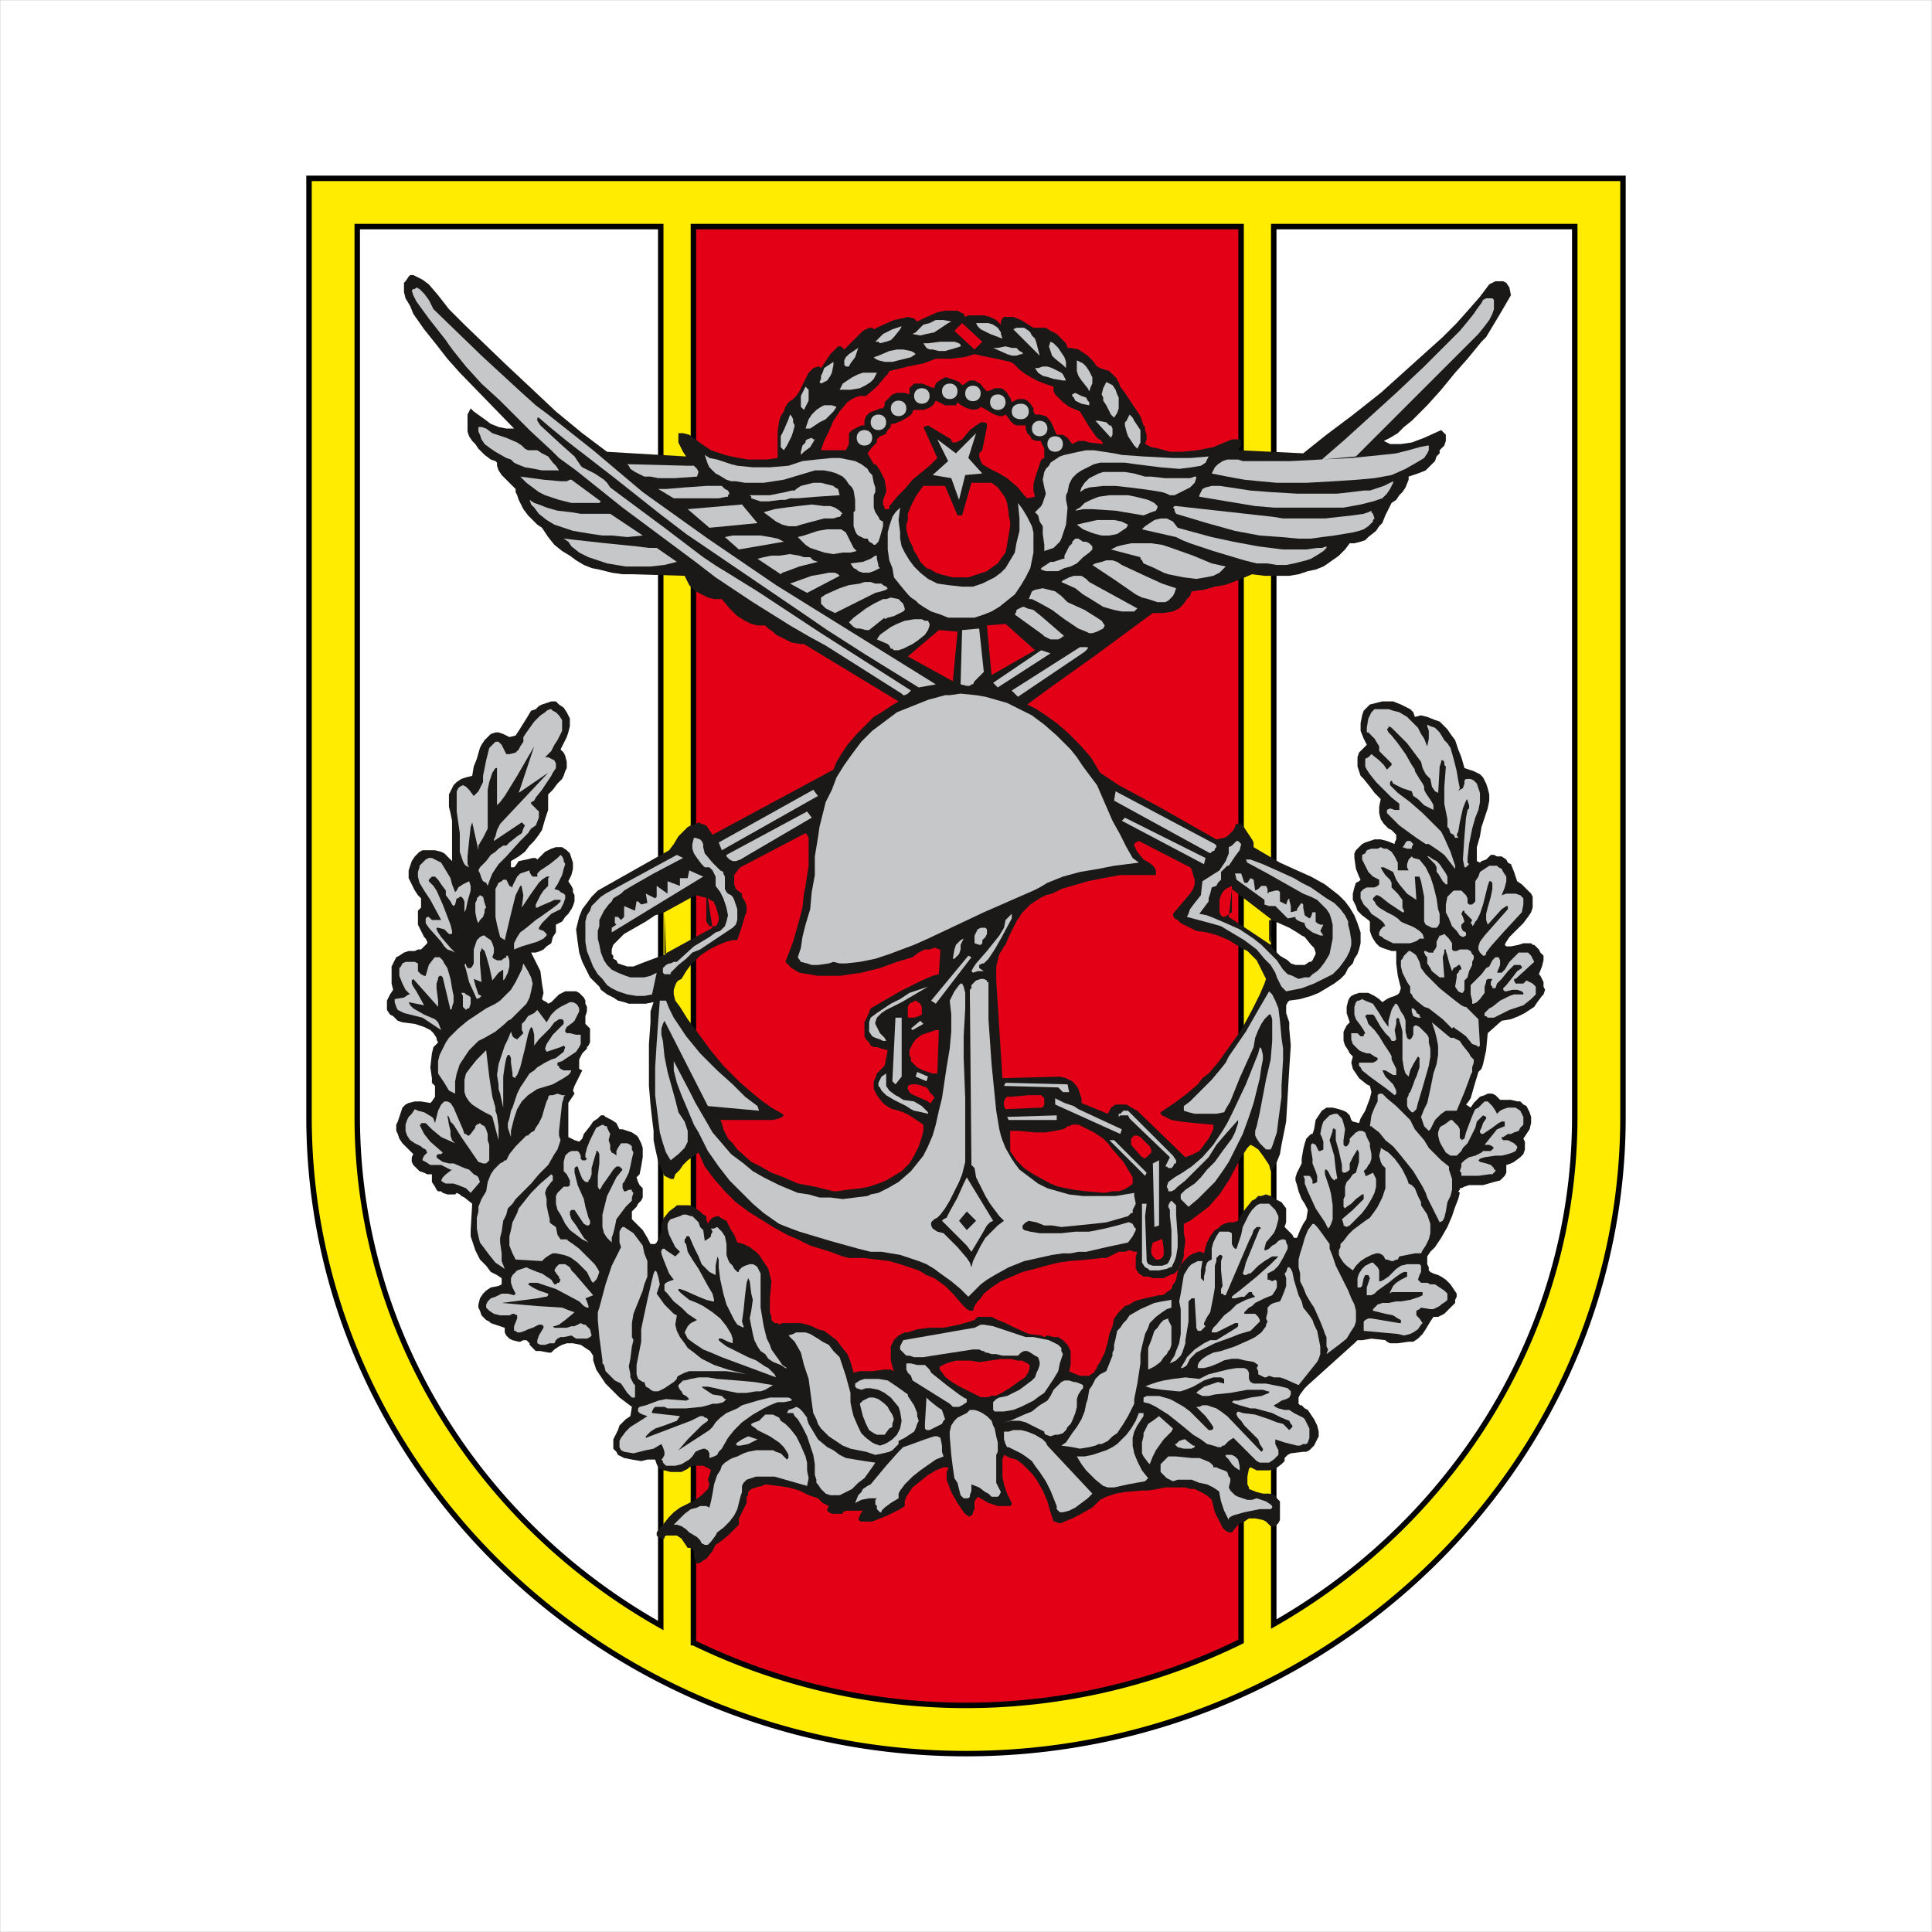
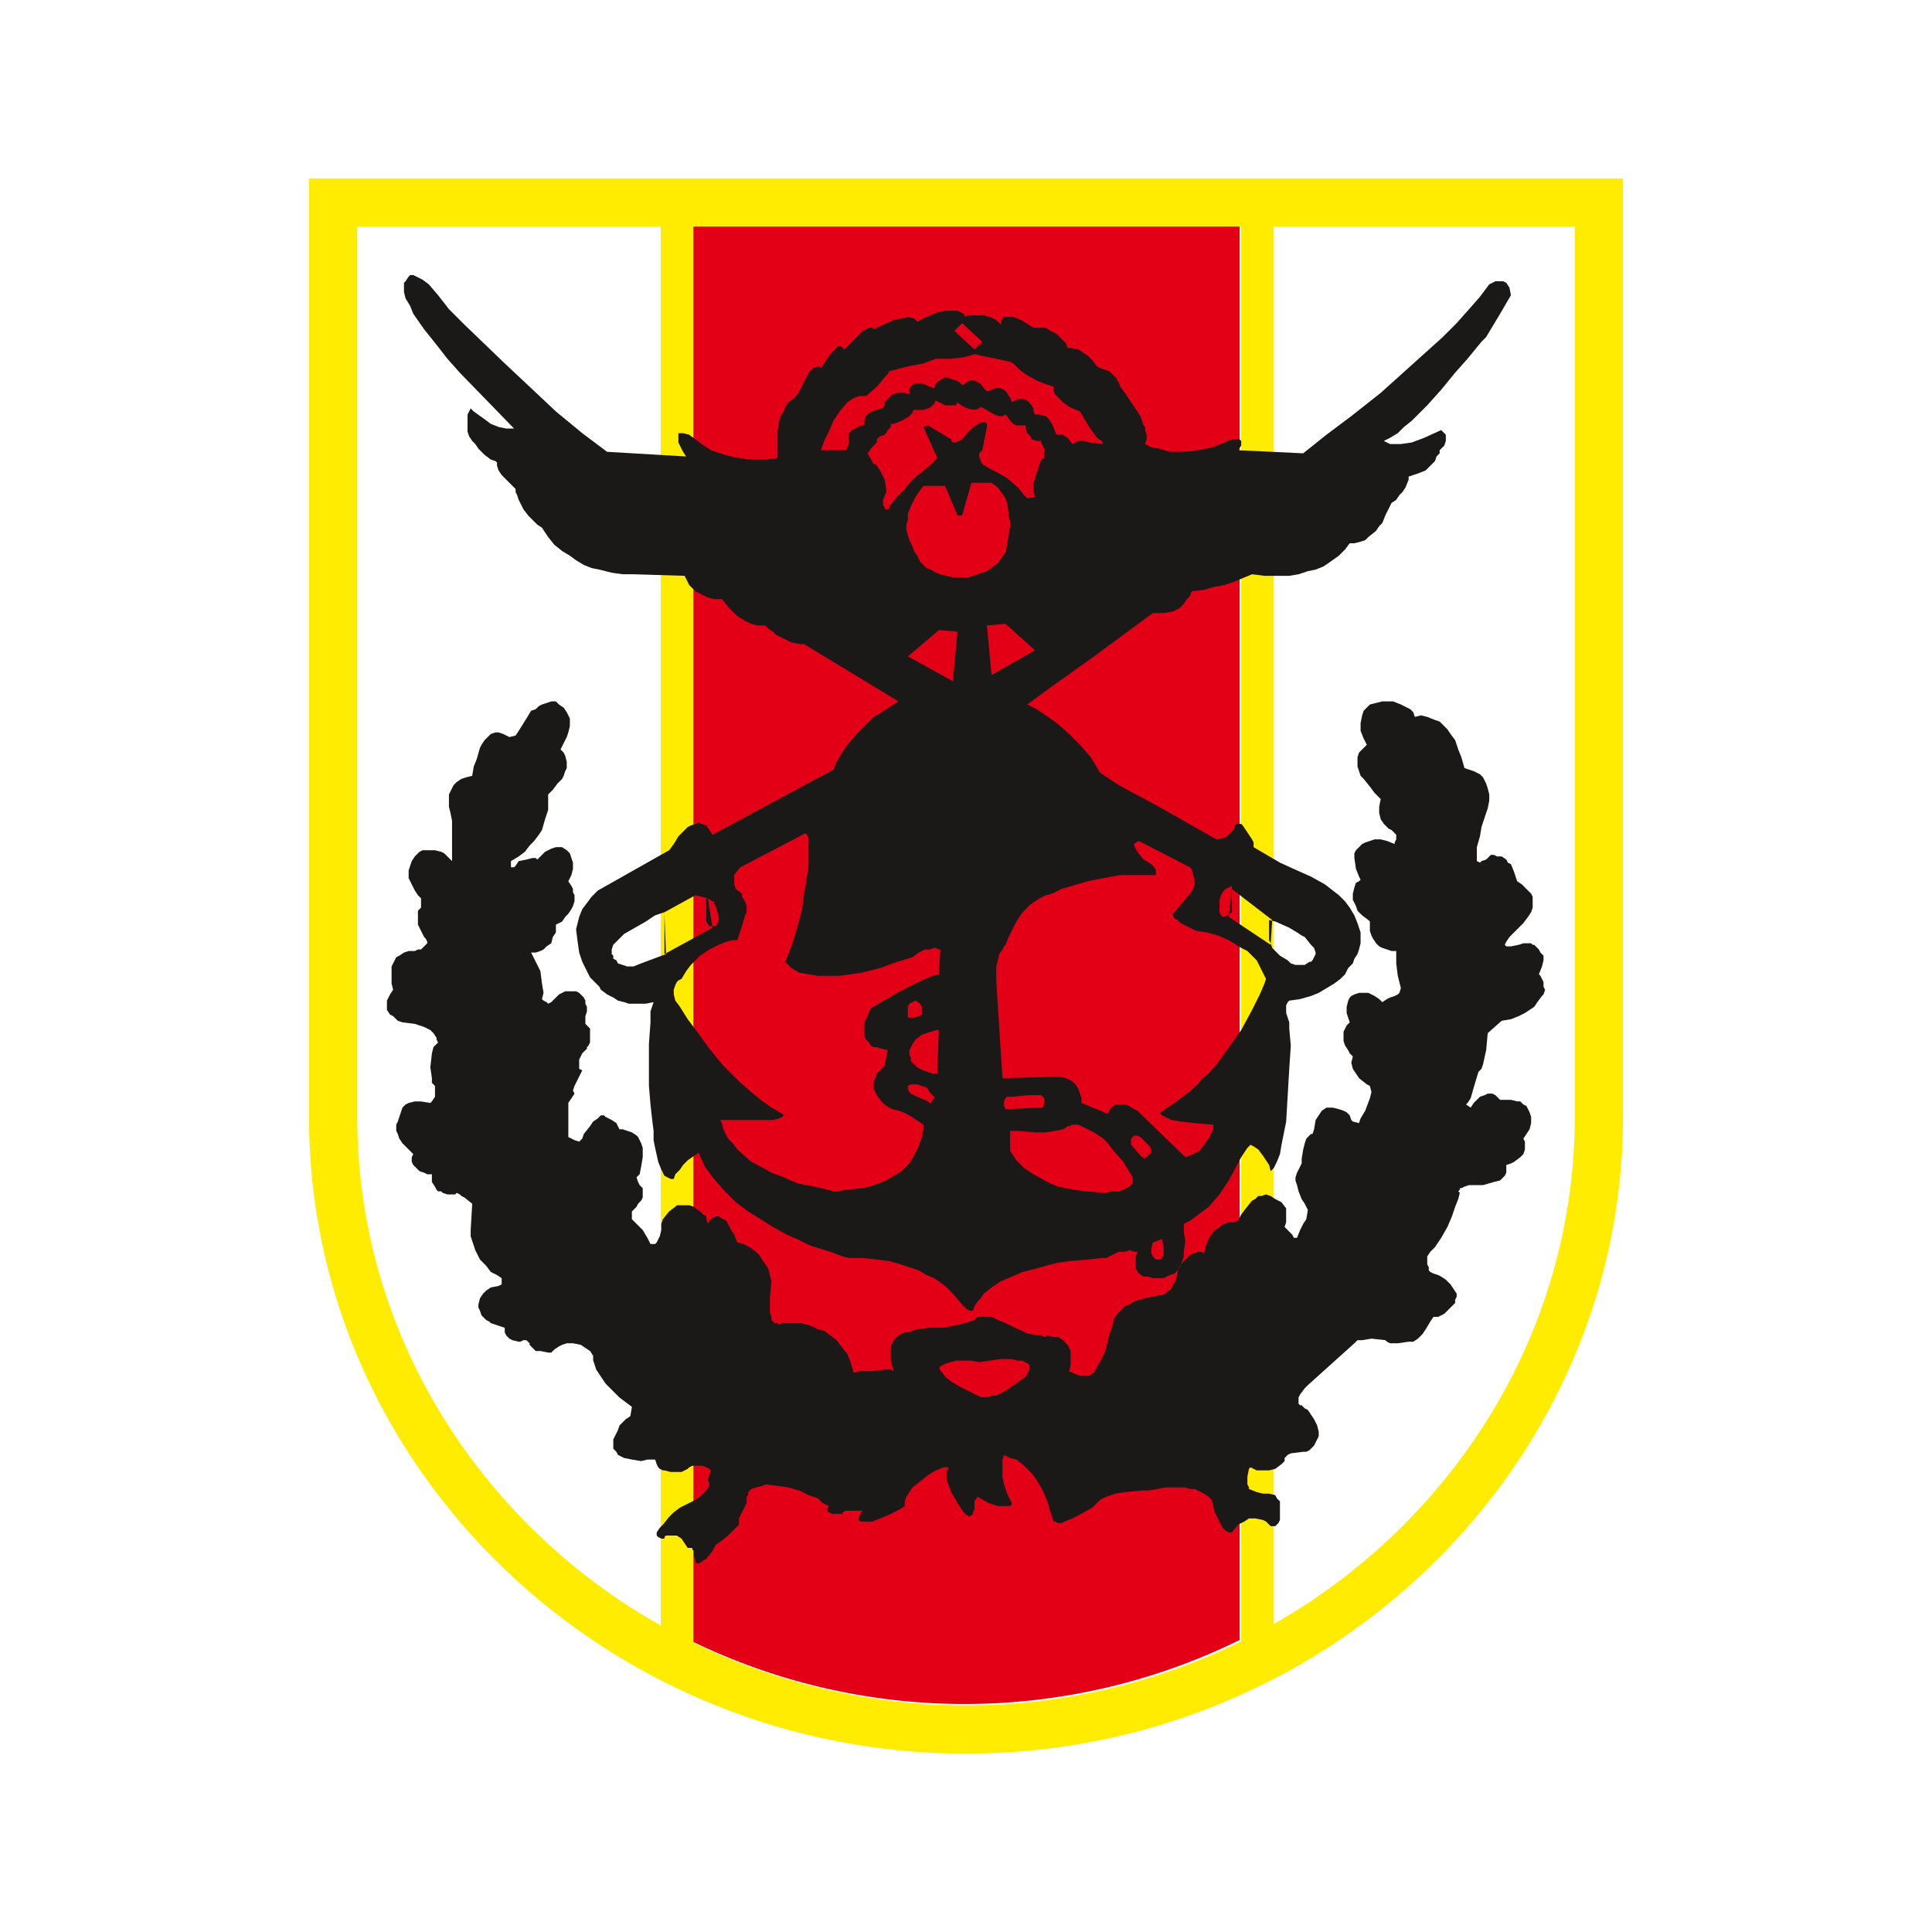
<svg xmlns="http://www.w3.org/2000/svg" viewBox="0 0 4252.13 4252.13">
  <defs>
    <style>.cls-1{fill:#e30016;}.cls-1,.cls-3,.cls-5,.cls-6{fill-rule:evenodd;}.cls-2,.cls-4,.cls-7{fill:none;}.cls-2,.cls-4{stroke:#000;}.cls-2,.cls-7{stroke-width:0.16px;}.cls-3{fill:#ffec00;}.cls-4{stroke-width:12px;}.cls-5{fill:#1b1918;}.cls-6{fill:#c5c7c8;}.cls-7{stroke:#1b1918;}</style>
  </defs>
  <g id="katman_2" data-name="katman 2">
    <g id="katman_1-2" data-name="katman 1">
      <path class="cls-1" d="M1522.87,3612.22a1372.21,1372.21,0,0,0,1205.41-2.74V495.64H1522.87Z" />
-       <path class="cls-2" d="M1522.87,3612.22a1372.21,1372.21,0,0,0,1205.41-2.74V495.64H1522.87Z" />
      <path class="cls-3" d="M786.26,498.73V2458.29c0,265.93,84.36,521.15,239.63,736.69,114.86,159.42,261.78,288.72,428.35,382.6V498.73Zm739.86,3116.59a1372.25,1372.25,0,0,0,1205.41-2.75V498.73H1526.12Zm1277.3-40.9c164.29-93.62,309.23-221.79,422.81-379.44,155.28-215.54,239.64-470.76,239.64-736.69V498.73H2803.42ZM680.12,392.59H3572v2065.7c0,770.69-650.68,1401.24-1446,1401.24S680.12,3229,680.12,2458.29Z" />
-       <path class="cls-4" d="M786.26,498.73V2458.29c0,265.93,84.36,521.15,239.63,736.69,114.86,159.42,261.78,288.72,428.35,382.6V498.73Zm739.86,3116.59a1372.25,1372.25,0,0,0,1205.41-2.75V498.73H1526.12Zm1277.3-40.9c164.29-93.62,309.23-221.79,422.81-379.44,155.28-215.54,239.64-470.76,239.64-736.69V498.73H2803.42ZM680.12,392.59H3572v2065.7c0,770.69-650.68,1401.24-1446,1401.24S680.12,3229,680.12,2458.29Z" />
      <path class="cls-5" d="M899.36,608.75l3.41-3.41h6.82l6.83,3.41,13.64,6.83,13.65,10.24,20.48,23.87,23.89,30.71,34.12,34.13,88.72,85.3,54.6,51.19,58,54.59,58,47.78,54.58,41,174,10.24-6.82-10.24-10.24-20.48V953.39h10.24L1517,956.8,1530.63,967l13.64,10.23,20.48,13.65,30.7,10.24,13.65,3.42,17.07,3.41,20.47,3.41h40.95l23.88-3.41V950l3.42-23.88,3.41-10.24,6.82-10.24,3.41-10.23,6.83-10.23,10.23-6.83,6.83-6.82,6.82-10.24,6.83-13.66,6.82-13.64,6.84-13.65,6.82-6.83,3.41-3.41,10.23-3.41h3.42l3.41,3.41,6.83-10.24,13.64-20.47,10.24-10.23,6.82-6.83h6.83l3.41,3.41,3.41,3.42,41-41,13.65-6.83h6.82l3.41,3.42,13.66-6.82,30.71-13.65,17-3.42,13.65-3.42,13.66,3.42,3.41,3.42,3.41,3.41,13.65-6.83,30.71-13.65,17.06-3.42h27.3l6.83,3.42,6.81,3.41,3.41,6.82,6.83-3.41h34.12l13.65,3.41,13.65,6.84,10.23,10.23v-6.82l3.42-6.83,3.41-3.42h20.48l17.06,6.84,27.29,17.05h27.3l10.24,6.83,13.64,6.83,13.66,13.64,6.82,6.83,3.41,10.23h6.83l17.06,3.42,10.24,6.82,10.24,6.82L2404.16,793l10.24,13.65,6.82,3.41,20.47,6.82L2458.76,834v3.41l3.41,3.41,3.41,10.24,10.23,13.65,20.49,30.71,13.64,20.47,3.42,10.24,3.41,10.24,3.41,3.41v6.81l3.41,10.25V967l-3.41,10.23,13.65,6.83,17.06,3.42,23.88,6.82h27.3l34.13-3.42,17.06-3.4,17.06-3.42L2711.27,967h17.05l3.42,3.41v10.24l-6.83,10.23,143.32,6.82,51.18-40.94L2974,915.85l64.84-51.18,68.24-61.42,68.25-61.42L3206,711.12l27.3-30.72,23.89-27.29,10.23-13.64,10.24-13.65,6.82-3.42,6.83-3.41h17.06l6.82,3.41,6.83,10.24,3.42,17.05-23.9,40.95-10.23,17.07-10.24,17.06-10.24,17.06-10.23,10.24-30.71,37.53-27.3,30.71-30.71,37.54L3141.21,892l-34.13,34.12L3090,939.74l-13.64,13.65-17.07,10.23-13.64,6.83,6.82,3.41,6.82,3.41h23.89l23.88-3.41,27.3-10.24,37.54-17.07,3.41,3.42,3.42,3.42,3.4,3.41v13.65l-3.4,10.24-10.24,10.23v6.82l-6.83,6.84-3.41,10.23L3148,1025.05l-10.23,10.24-17.07,6.82-20.47,6.82v6.83l-6.82,17.06-6.83,10.23-6.82,6.83-6.83,10.24-10.23,6.82-6.83,13.65-6.82,13.65-6.82,17.06-6.84,6.82-6.82,10.25L3011.54,1182l-6.83,6.83-10.23,3.41-13.65,3.41h-10.24l-10.23,13.65L2946.71,1223,2922.82,1240l-10.23,6.81-17.06,6.83-17.07,3.42L2858,1263.9l-20.46,3.42h-54.6l-27.3-3.42L2714.67,1281l-20.46,6.83-20.48,3.4-23.88,6.82-27.31,3.42-3.4,10.23-6.83,6.83-6.83,10.23L2595.25,1339l-13.65,6.83-20.47,3.41h-23.89l-129.67,95.54L2312,1513l-51.18,37.54,20.47,10.24,20.47,13.65,23.88,17.06,23.89,20.47,27.31,27.3,23.88,27.3,10.24,17.06,10.23,17.06,41,27.3,88.72,47.77,126.26,71.66,17.06-3.41,6.81-3.41,6.82-6.83,6.83-6.83,3.41-6.82v-3.41l3.42-3.41h10.24l3.41,3.41,6.83,10.23,6.82,10.25,6.82,10.23,3.42,6.83v10.24l58,34.12,37.53,17.06,30.71,13.64,30.72,17.06,30.71,23.89,13.65,13.65,10.23,13.66,10.24,17.06,6.82,17.05,6.83,20.47V2076l-3.42,13.65-3.41,10.23-6.82,10.24-3.41,10.24-10.24,10.24-6.82,13.64-10.24,10.24-13.65,10.24L2919.41,2175l-17.06,10.24-17.07,6.82-23.88,6.83-23.88,3.41-3.41,3.41-3.41,6.83v17.06l3.41,10.24,3.41,10.24v13.65l3.4,37.53-3.4,51.18-3.41,58-3.41,58-10.24,51.18-3.42,20.48-6.82,17.06-6.83,13.65-3.41,3.41-3.41,3.42-3.41-13.65-13.65-20.48-10.24-13.65L2759,2523l-6.83-3.41-3.41,3.41-3.41,3.42-13.65,20.48-27.31,51.17L2684,2628.81l-23.89,27.29-13.64,10.24-13.66,10.23-13.64,10.24-13.66,6.83v20.47l3.41,17.07-3.41,23.87v10.24l-3.41,10.24-3.41,10.23-6.83,10.25-6.81,6.82-10.25,3.41-13.64,6.83h-23.89l-10.23-3.42h-10.24l-10.24-6.82-6.82-10.24v-27.3l3.41-10.24h-6.82l-10.24-3.41-10.25,3.41h-13.64l-13.65,6.83-13.65,6.83h-10.24l-30.7,3.41-40.95,3.41-23.89,3.41-27.3,6.82-23.88,6.83-27.3,6.83-23.89,10.23-23.89,10.24-20.46,13.65-17.07,13.65-6.82,10.23-6.83,6.83-6.82,10.23-3.42,10.24h-6.82l-6.83-3.41-10.22-10.24-20.48-23.88L2080,2830.13l-23.89-17.06-17.06-6.83L2022,2796l-20.47-6.84-20.47-6.82-23.89-6.82-27.3-3.41-30.71-3.41h-30.71l-13.65-3.42-27.3-10.24-44.35-13.65-27.3-13.63L1732,2717.53l-30.71-17.07-27.3-17.06-27.3-17.06-27.3-20.47L1595.45,2622l-23.88-27.3-20.47-27.29-13.65-30.72-23.89,17.07L1503.33,2564l-6.84,10.23-10.23,10.24-3.41,10.23H1476l-6.82-3.42-6.83-3.41-6.82-13.64-6.83-17.06-6.83-30.71-3.41-17.07V2488.9l-3.41-27.29-3.41-30.71-3.42-41v-92.13l3.42-47.77v-23.9l6.82-20.47-17.06,3.41H1383.9l-10.24-3.41-13.65-3.41-10.23-6.83-13.66-6.82-13.64-10.24-3.41-6.82-6.83-6.82-13.64-13.65-10.24-20.47-6.82-13.65-6.83-20.48-3.41-23.89-3.42-27.3,3.42-13.64,3.41-13.65,6.83-17,10.23-13.65,10.24-13.66,13.65-13.65,157-88.72,10.23-13.64,10.24-17.06,20.47-20.48,6.83-3.41,10.24-3.41,6.82-3.41,6.82,3.41,10.24,3.41,6.82,10.23,6.83,10.25,266.16-143.32,6.82-17.07,10.24-17,13.65-20.48,20.47-23.88,23.89-23.89,13.64-13.65,17.07-10.23,20.47-13.66,17-10.23-208.14-126.25h-6.82l-20.48-3.42-13.65-6.82-13.64-6.83-6.83-3.41-6.82-6.83-10.24-6.82-6.82-6.83h-17.06l-13.65-3.41-13.66-6.81L1622.75,1356,1605.69,1339l-17.06-20.47h-17.06l-13.65-3.42-13.65-6.82-6.82-3.41-6.82-3.41L1517,1287.8l-10.24-20.48-112.6-3.42h-23.89l-23.9-3.41-13.63-3.41-13.65-3.42-17.06-3.41-17.06-6.83-17.07-10.23L1254.24,1223l-17.07-10.23-17.06-13.65L1206.46,1182l-13.65-20.47-10.23-6.83-20.48-20.47-10.23-13.65-6.83-13.65-3.41-6.82-3.41-10.24-3.41-6.83v-6.82l-6.83-6.82-17.06-17.06-6.82-6.83-6.83-10.23-3.42-10.24v-6.82l-3.41-3.42-10.23-3.41-13.65-10.24-13.65-13.64-6.83-10.25-6.82-6.82-6.82-10.24L1029,950V912.44l6.83-13.65,6.82,6.82,23.89,17.07,13.65,10.23,17.06,6.83,17.06,3.41h17.06L1012,820.31,984.67,789.6l-23.89-30.71-13.65-17.06-13.65-17.06-23.89-34.13-6.82-17.06-10.24-17.06-3.41-13.65V622.4l3.41-3.41ZM2353,3017.8l6.82,3.41,17.07,6.83h20.47l3.41-3.42,6.82-3.41,3.42-6.82,3.41-3.41v-3.42l6.82-10.23,10.24-20.47,6.82-23.89,3.41-17.07,6.83-17.05,3.41-17.07,10.24-13.65,6.83-6.82,6.81-6.83,10.25-3.41,10.24-6.82,10.23-3.41,13.65-3.42,30.71-6.82h6.82l6.83-3.41,3.41-3.41,10.24-6.83,3.41-10.23,3.42-3.42,3.4-6.82,3.41-17.06,3.42-10.25,10.23-13.64,10.25-10.24,10.23-6.83h3.41l6.83-3.41H2643l6.82,3.41,3.41-13.64,3.41-10.24,6.83-13.64,10.23-13.66,6.83-3.41,6.82-6.82,6.83-3.41,10.22-3.42h10.24l10.24-3.41,6.83-13.65,10.24-13.65,13.64-17.05,6.84-3.42,6.81-6.82h6.83l10.23-3.41,10.24,3.41,10.23,6.82,6.83,3.42,6.83,3.41,10.24,13.64v30.71l-3.41,10.24,10.23,10.24,6.83,6.83,3.4,6.82h6.82l6.83-17.07,6.83-13.64,6.82-10.24,3.41-20.48-6.82-13.64-6.83-10.24L2858,2622l-3.41-13.66-3.41-10.23v-6.83l3.41-10.22,3.41-6.83,3.42-6.82,3.41-6.83v-10.23l3.42-20.48,3.41-13.64,3.41-10.25,10.23-10.23h3.42l3.42-10.24,3.41-20.47,6.82-10.24,6.82-10.23,10.24-6.83h13.65l13.65,3.41,10.23,3.42,6.83,3.41,6.82,6.82L2974,2465l3.42,3.41,13.64,3.41,3.42-10.23,10.23-17.06,10.25-27.3,3.41-13.65L3015,2390l-6.83-3.42-17.07-13.64-6.82-10.24-6.82-10.24-3.42-13.65,3.42-13.65-6.83-6.82-3.41-6.83-6.82-10.23-3.42-10.24v-20.47l3.42-6.82,3.41-6.83,6.82-6.82-3.41-10.24-3.41-10.24v-13.64l3.41-13.66,3.41-6.83L2974,2192l6.83-3.41,10.23-3.41h20.48l13.65,6.82,10.23,6.83,6.84,6.82,10.23-6.82,6.82-3.42,10.24-3.41,6.83-3.41,3.41-3.41,3.41-10.24-6.82-27.29-3.42-27.3v-27.3h-10.23l-10.24-3.41-10.23-3.41-6.84-3.41-6.82-6.83-6.82-10.24-3.41-6.83-3.41-10.23v-20.48l-3.42-3.41-13.65-10.22-10.24-10.24-3.41-10.24-6.82-13.65v-13.65l3.41-13.66,3.41-10.23,6.82-3.41,3.42-3.41-3.42-6.83-6.82-17.06-3.41-23.89V1878.1l3.41-6.82,6.82-6.81,6.83-6.83,6.82-3.41,10.25-3.41,10.23-3.42h13.65l13.65,3.42,17.06,6.82v-3.41l3.41-6.83v-10.23l-3.41-3.42-6.82-6.83-6.83-3.4-10.23-10.24-6.83-10.24-3.42-13.65v-13.65l3.42-17.06L3025.19,1745,3015,1731.39l-13.66-17.06-6.82-6.84-3.42-10.23-3.41-10.23v-20.48l3.41-10.24,6.83-6.82,10.24-10.24-6.83-13.65-6.82-17.06v-17.06l3.41-17.06,3.41-10.24,6.83-6.82,6.83-6.83,13.64-3.41,13.66-3.41h23.88l17.06,6.82,20.47,10.24,6.83,6.83,3.41,10.23,13.65-3.41,13.65,3.41,17.06,6.83,10.24,3.41,6.82,6.81,10.23,10.25,6.83,10.24,10.24,13.64,6.83,20.48,6.82,17.06,6.82,23.89,10.24,3.41,10.24,3.41,6.82,3.41,6.83,3.41,6.82,6.83,3.41,6.83,3.41,6.82,3.42,10.24,3.41,13.65v13.64l-3.41,17.06-6.83,20.47-6.82,20.48-3.41,20.48-6.83,23.89v30.7l6.83,3.42,3.41-3.42,10.23-3.41,10.24-10.24h6.82l6.84,3.41H3305l10.23,6.83,3.42,6.83,6.83,3.41,6.82,17.06,6.81,20.47,10.24,6.82,6.82,6.82,10.25,10.25,3.41,3.41,3.42,6.82v23.9l-3.42,10.23L3363,2018l-10.24,13.65-20.46,20.47-10.24,10.24-6.83,10.23-3.41,6.83,3.41,3.42h10.25l17.06-3.42,10.22-3.41h17.07l3.42,3.41h3.41l3.41,3.42,6.82,6.82,3.42,6.82,6.82,6.83v10.24l-3.41,13.64-6.83,17.06,3.42,3.42,6.82,13.64v10.24l3.41,6.82-3.41,10.24-3.41,3.41-10.24,13.65-6.82,10.25-10.24,6.81-10.25,6.83-13.63,6.82-17.06,6.83-20.48,3.42-30.71,27.29-3.42,37.53-6.82,30.71-3.41,10.24-6.83,6.82-10.23,34.13-6.83,23.89-6.82,10.23-3.41,3.42,10.23,6.82,6.83-10.24,6.82-6.82,6.83-6.83,10.23-3.41,6.83-3.41h10.23l6.83,3.41,10.23,10.24h23.9l13.63,3.41h6.83l6.82,6.83,6.83,3.41,3.41,6.82,3.42,6.83,3.41,10.23v13.65l-3.41,13.65L3352.76,2506l3.41,6.83v17.06l-3.41,10.24-3.41,3.41-3.41,3.42-13.64,10.23-6.82,3.41-10.25,3.42V2581l-3.41,6.81-10.24,10.24-13.65,3.41-23.88,6.82h-30.71l-10.24,3.42-6.82,3.41h-3.41v3.42l-3.41,3.41,3.41,3.41-3.41,13.65-6.83,17.06-6.82,20.47-10.25,23.89-13.64,23.89-6.83,10.23-6.82,10.24L3148,2755.05l-6.82,10.24v17.06l3.41,6.82V2796l3.41,3.41,6.82,3.41,10.24,3.41,6.83,3.41,10.23,6.83,10.24,10.24,6.83,10.23,6.82,10.24V2854l-3.41,6.83v6.82l-3.41,3.41-6.83,6.83-6.83,6.82-6.81,6.82-13.66,6.83h-10.24L3148,2908.6l-10.23,17.07L3131,2935.9l-10.24,10.25L3110.5,2953h-10.24l-23.88,3.41h-17.07l-6.82-3.41-3.41-3.41-30.71-3.41-20.48,3.41h-10.24l-6.82,6.82-102.37,92.13-6.82,6.82L2861.4,3069l-3.42,6.83v13.64l3.42,3.41h3.41l6.83,6.83,6.82,3.41,6.82,10.24,6.84,10.23,6.82,13.65,3.41,13.65v10.24l-3.41,6.82-6.82,13.65-10.25,10.24-6.82,3.41h-6.82l-27.31,3.41-6.81,3.42-3.41,3.41-3.41,3.41v6.82l-6.83,6.83-13.66,10.24-13.64,3.4h-27.29l-13.66-6.81-3.41,3.41-3.41,17v17.07l3.41,6.82v3.42l17.07,6.82,13.64,3.41h13.65l13.64,3.41,3.42,6.83,6.82,6.81v40.95l-3.41,6.84-3.41,3.41-3.42,3.41h-10.23l-10.24-10.24-6.82-3.42-17.05-3.41H2748.8l-10.24,6.83-13.65,6.83-13.64,17.06h-6.84l-6.81-3.42-6.83-6.82-6.82-13.65-10.24-20.47-6.82-27.3-6.83-6.82-10.23-6.83-13.65-6.82-6.83-3.41h-10.23l-10.25-3.42h-44.35l-17.06,3.42-20.47,3.41h-13.65l-37.55,3.41-20.47,3.41-20.47,6.83-13.65,6.82-3.41,3.4-3.41,3.43-10.24,10.22-30.71,17.07L2359.8,3342l-17.06,6.83-6.82,3.42h-6.83l-6.82-3.42h-3.42l-6.82-20.47-6.83-23.9L2295,3280.55l-13.65-23.89L2271.08,3243l-10.23-10.23-10.24-10.24L2237,3212.3l-13.65-3.41-13.65-6.82-3.41,10.23v37.53l3.41,17.07,3.42,10.24,3.41,10.23,10.23,20.48v3.4l-3.41,3.41H2196l-20.49-6.81-23.88-13.65-6.82,10.22v17.07l-3.42,6.83v3.41l-3.41,3.41-6.82,3.41v-3.41h-3.42l-6.82-6.82-6.81-10.25-6.83-10.22L2093.65,3284l-10.24-27.3v-17.07l3.41-6.81v-3.41h-10.24l-17.06,6.81-17.06,10.24-17.06,13.65-17.06,13.65-6.82,10.24-6.83,10.24-3.42,10.22v10.24l-10.22,6.83-27.31,13.65-17,6.82-17.07,6.83h-23.88l-6.83-3.42,3.41-10.23,3.42-6.82,3.41-3.42h-37.54l-6.82,3.42v3.41h-23.88l-6.83-3.41-3.41-3.42v-3.41l3.41-6.83-13.65-6.81-10.24-10.24-20.46-6.83-20.49-10.23-23.88-6.83-23.89-3.41-27.29-3.41-6.83,3.41-13.64,3.41-10.24,3.42-6.83,6.82v6.82l-3.41,3.42v13.65l-3.42,6.81-6.82,13.66-3.41,6.82-3.41,6.82v13.66l-23.89,23.89-17.06,13.64L1575,3400l-6.82,13.65-13.65,17.06-6.82,3.41-3.42,3.41-6.82,3.42H1534l-3.41-3.42v-3.41l-3.42-10.24v-10.23l-3.41-3.41v-3.42h-10.24l-6.82-10.23-6.83-10.24-10.24-6.81H1465.8l-3.42,3.4v3.41h-6.82l-6.83-3.41-3.42-3.4v-6.83l6.83-10.24,6.83-6.82,13.65-17.07,10.23-10.23,13.64-10.25,6.84-3.41,6.82-3.41,6.83-3.4,6.82-3.43,6.83-3.4,13.64-10.24,3.42-3.41,3.41-3.41,3.41-3.41,3.41-3.41,3.41-10.24-3.41-10.24,6.83-20.48-3.42-3.4-13.64-6.82H1523.8l-6.82,3.41-3.42,3.41-6.82,3.4-6.83,3.41H1476l-13.65-3.41H1459l-6.83-3.4-3.41-3.41-3.42-6.83-3.41-10.24h-17.06l-13.65,3.41-20.46-3.41-17.07-3.41-6.82-3.41-6.83-3.41-3.41-6.83-6.82-6.83v-20.47l3.41-6.82,6.82-13.65,3.41-10.24,6.83-6.82,6.83-6.83,10.23-6.82,3.42-20.47-13.65-10.24-13.66-10.23-17.07-17.07-13.63-13.65-13.65-20.48-6.83-10.23-3.41-10.24-3.41-10.23v-10.24l-6.82-10.24-10.24-6.82-10.24-6.82-17.07-3.42H1247.4l-10.23,3.42-6.82,3.41-10.24,6.82-6.83,6.83h-6.82l-17.06-3.42h-10.24l-13.64-13.64v-3.42l-3.42-3.41-3.41-3.41h-6.82L1145,2953h-3.41l-13.65-3.41-6.83-3.41-6.82-6.83-3.41-6.83v-10.23l-10.23-3.41-20.48-6.83-3.41-3.42-6.83-3.41L1059.73,2895l-3.41-10.24-3.41-6.82v-6.83l3.41-13.65,6.82-10.23,6.83-6.83,10.24-6.82,17.06-3.41,6.83-3.41v-13.65l-10.25-6.83-13.64-6.82L1070,2785.76l-13.65-13.64-10.24-20.48-3.41-10.24-3.41-10.22-3.41-10.24v-13.66l3.41-58-17.06-13.65-6.83-3.41-3.41-3.41-6.82-3.42-3.41,3.42H984.67l-10.24-3.42L971,2622h-6.82l-3.41-3.41-3.41-6.83-6.82-10.24v-17.05H940.3l-6.82-3.41-10.24-3.41-6.82-6.83-6.83-6.82-3.41-6.83v-10.23l3.41-6.83-6.82-6.83-17.06-17.05L878.88,2506l-3.41-10.23-3.41-6.83v-13.65l3.41-6.82,6.82-20.47,3.42-10.24,6.82-6.82,6.83-3.42,13.64-3.41h13.65l20.48,3.41,3.42-3.41,6.82-10.24V2390l-6.82-6.83v-10.23L947.13,2349l3.42-30.71,3.41-13.65,3.41-3.41,6.82-6.83-3.41-6.82v-3.41L954,2273.93l-6.83-6.82-13.65-6.83L913,2253.46l-27.29-3.41-10.24-3.41-6.82-6.83-3.42-3.42-6.82-3.41-6.82-10.24v-20.47l3.41-6.83,3.41-6.82,6.82-10.24-3.41-13.64V2127.2l3.41-6.82,3.42-6.82,3.41-6.83,6.82-3.41,10.24-6.83,10.24-3.41H913l6.83-3.41h6.82l6.83-6.82,3.41-3.42,3.41-3.41v-3.42l-3.41-6.82-3.41-3.41-3.42-6.83-3.41-6.82-6.82-13.65v-30.7l6.82-6.82v-20.49l-6.82-6.82L913,1960l-6.82-13.65-6.82-13.64v-17.06l3.41-10.24,3.41-10.24,6.82-10.24,10.24-10.24,6.82-3.41h27.31l13.64,3.41,6.83,3.41,3.41,3.42,13.65,13.65v-88.72l-3.41-17.06-3.41-13.65v-27.29l3.41-6.83,3.41-6.82,3.41-6.83,6.83-6.82,10.23-6.82,10.24-3.42,13.65-3.42,3.41-20.46,6.83-17.07,6.82-23.89,3.41-6.82,6.83-10.24,6.83-6.82,6.82-6.82,10.23-3.42h6.83l10.24,3.42,13.64,6.82,13.66-3.41,6.82-10.24,17.06-27.3,10.24-17.06,10.23-3.41,6.83-6.83,6.82-3.41,10.24-3.41,10.23-3.41h10.24l6.83,6.82,10.23,6.83,6.82,10.24,3.43,6.82,3.41,6.82v17.07l-3.41,13.64-3.43,10.24-13.64,27.3,6.82,6.82,3.41,6.83,3.41,13.64v13.66l-3.41,6.82-3.41,10.23-3.41,6.84-10.23,10.23-10.24,13.65-10.24,10.24v34.12l-6.82,20.47-6.83,23.88-6.82,10.25-10.24,13.65-10.23,10.23-10.24,13.64-13.65,10.24-17.06,10.24v13.65h6.82l3.42-3.41,6.82-10.24,17.06-3.41,13.65-3.42h6.82l3.42,3.42,6.82-6.83,10.24-10.24,13.64-6.81,10.24-3.41h13.65l10.23,6.81,3.43,3.41,3.41,3.41,3.4,10.24,3.41,10.25v13.64l-3.41,13.65-6.81,13.65,6.81,10.23,3.41,6.82v6.84l3.42,6.82v13.65l-3.42,10.24-3.41,6.83-6.81,10.22L1244,2018l-6.82,10.23-13.65,6.83v17.06l-6.82,10.24-3.42,13.65-10.23,6.83-6.83,6.82-6.82,3.41-10.24,3.41h-10.23l6.82,13.65,6.83,13.65,6.82,13.65,3.41,27.3,3.41,20.47-3.41,13.65,3.41,3.41,6.83,3.41,3.41,3.41,6.82-3.41,3.42-3.41,6.82-6.83,3.42-3.41,3.41-3.41,13.64-6.82h23.89l6.83,3.41,3.41,3.41,6.83,6.82,3.41,6.83v6.82l3.41,6.84v10.22l-3.41,10.24v17.07l3.41,3.41,6.83,6.83v30.7l-3.42,6.83-3.41,3.41v3.41l-10.23,10.24-6.83,13.65v20.47l6.83,3.41-3.42,6.83-6.82,13.65-6.83,13.65-3.42,10.24,3.42,6.82-13.64,20.47v75.07l13.64,6.82,10.24,3.42,3.41-3.42,3.42-3.41,3.41-10.23,13.65-17.06,6.82-10.24,10.24-6.82,6.82-6.83h6.82l3.42,3.41,13.63,6.83,10.25,6.82,3.41,6.83,3.41,6.82h6.83l10.24,3.41,10.24,3.42,10.23,6.82,3.41,3.41,3.41,6.82,3.41,6.84,3.42,10.23v20.48l-3.42,20.47-3.41,17.06-3.41,3.4-3.41,3.41,3.41,10.24,3.41,6.82,6.83,6.83v20.48l-3.42,6.83-6.82,6.82-3.41,6.82-10.23,10.24v17.06l3.41,3.41,6.82,6.83,13.65,13.64,10.23,17.07,3.41,6.83,3.42,6.81h10.23l3.41-3.41,3.42-6.81,3.41-6.83,3.42-13.66v-13.64l3.41-10.24,13.65-17.06,13.64-10.24,3.41-3.41H1517l10.23,3.41,3.42,3.41,10.23,6.83,6.83,6.82,6.82,3.41v6.83l3.41,10.24,3.41-6.83,6.83-6.82,10.23-3.42h3.42l3.41,3.42,13.65,6.82,10.23,20.47,6.83,10.25,6.82,17,13.65,3.41,13.65,6.83,13.66,10.23,6.82,6.83,6.82,10.24,6.83,10.23,6.82,10.24,3.41,13.65,3.42,13.65-3.42,37.53v30.71l3.42,10.24v6.82l3.41,3.41,3.41,3.42h6.82l3.42,3.41,6.82-3.41h41l13.64,3.41,10.25,3.42,13.64,6.82,13.66,3.41,13.64,10.24,13.65,10.24,10.24,13.65,13.65,17.06,6.82,17.06,6.82,23.88,13.65-3.41h27.3l27.3-3.41h13.65l6.83,3.41-3.41-10.24-3.42-13.64v-30.71l3.42-6.83,3.41-6.82,3.41-3.41,6.81-6.83,6.83-3.42,6.82-3.41h6.83l20.48-6.82,27.3-3.41h30.7l34.13-6.83,23.88-6.83,10.24-3.41,6.82-6.82h30.72l13.65,6.82,17.06,6.83,20.47,10.24,30.71,13.64,27.29,3.42,6.83,3.41,6.82-3.41,13.65,3.41h10.24l10.24,6.83,10.23,10.24,6.83,13.64v30.71ZM2100.48,728.18l17.06-17.06,44.35,41-17.06,17.06ZM1807,990.92l6.83-20.47L1824.08,950l10.24-23.88L1848,905.61,1865,885.15l10.23-6.83,6.83-3.42,10.23-3.4H1906L1929.86,851l17.06-20.47,6.82-6.83,3.42-6.83,40.94-10.23,34.13-6.83,27.29-10.23h34.13l27.29-3.41,13.65-3.42,10.24-3.41,13.65,3.41,34.12,6.83,30.71,6.82,6.83,3.41,3.41,3.42,10.23,10.23,13.65,10.24,23.89,13.65,17.06,6.82,20.47,6.83v10.24l3.42,6.82,6.82,6.82,10.24,10.25L2353,895.38l23.89,10.23,20.47,34.13,17.06,23.88,10.23,6.83,3.42,6.82-30.71-3.41-10.24-3.41h-13.65l-6.82,3.41-6.83,3.41-10.24-13.65-10.23-6.82h-13.66l-3.4-6.83-6.83-17.06-6.82-10.23-6.83-6.83-13.65-3.41h-10.23l-3.42-6.83v-6.82l-6.82-10.23-6.82-6.83-6.83-3.41h-13.65l-13.65,6.83-3.41-10.25-3.41-3.4-3.41-6.83-6.83-6.82-6.83-3.41h-13.64l-6.82,3.41-10.25,3.41-6.82-6.82-7.18-9.32-13.29-7.75h-10.24l-6.83,3.41-3.41,3.41-6.81,3.41-6.83-6.82-6.82-3.41L2093.65,834l-10.24-3.41H2080l-6.83,3.41-10.23,6.82-3.42,3.41-3.41,10.25L2045.88,851l-6.83-3.42-10.23-3.41h-17.06l-3.42,3.41-3.41,3.42-3.41,3.42v13.64l-10.25-3.41h-17L1964,868.08l-6.83,6.82-10.24,10.25V892l-3.41,6.82h-6.82l-6.83,3.42-10.24,3.4L1912.8,909l-6.82,6.82-3.42,10.24v10.24h-6.82l-13.65,6.82-6.83,3.4-6.82,6.84v23.88l-6.83,13.65Zm102.37,6.82,10.23-13.64,10.24-10.24V967l3.42-3.42,3.41-3.41,10.23-3.41,3.41-3.41,3.41-6.84,6.83-6.81v-6.83h6.83l17-6.82,17.07-10.24,6.82-6.82v-3.42l3.42-3.4h20.47l10.23-3.42,6.83-3.41,6.82-6.82,3.41-6.83,6.83,3.42L2080,892h23.89l3.41-6.82c4.56,6.61,37.66,26.23,51.18,10.23l6.82,3.41L2182.37,909l6.82,3.41,10.23,3.41h6.83l6.83-3.41,3.41,3.41,6.82,10.24,6.83,6.82,6.82,3.42h20.47v6.82l3.42,10.24,6.82,6.82,3.41,6.83,10.24,3.41h10.23v3.41l6.83,13.66V1008l-6.83,3.41-3.41,10.24-6.82,20.47-3.41,10.24-3.42,13.64v13.65l3.42,13.65-17.06,3.41-6.83-6.82-13.65-17.06-23.88-20.47-17.07-10.24-13.64-6.82-6.83-3.42-17.06-10.23-3.41-6.83-3.42-10.23v-6.84l3.42-3.4,3.41-3.42,10.23-51.18v-6.83l-3.41-3.41h-10.23l-10.24,6.83-13.65,10.22L2117.54,967l-13.65,6.82h-6.83l-3.41-3.41V967l-51.19-30.71-10.23,3.41,30.71,68.25-17.06,17.06-37.54,30.71-17.07,20.47-17,17.06-13.65,17.06-3.41,3.41v6.83h-10.24v-3.41l-3.41-6.83v-10.23l6.82-17.07v-6.82l-3.41-20.47-10.23-20.47-6.83-10.24-3.42-3.41H1923Zm122.84,71.67L2022,1083.05l-6.82,10.24-10.24,20.47-6.83,17.07v13.65l-3.41,10.23V1165l3.41,13.65,3.42,10.24,6.82,13.65,3.42,10.23,6.82,10.23,6.82,13.65,13.65,13.65,10.24,3.41,10.23,6.83,10.24,3.41,13.65,3.42,13.65,3.41h34.12l20.47-6.83,10.24-3.41,10.23-3.41,13.66-10.25L2196,1240l6.81-10.24,10.25-13.64,3.41-17.07,3.41-20.47,3.41-20.48v-10.24l-3.41-13.64v-6.83l-3.41-20.47-3.41-10.24-6.83-10.23L2196,1072.82l-13.65-10.24H2138l-20.46,71.66H2107.3l-27.3-64.83Zm679,887.17,88.71,68.25-3.41,54.6L2704.43,2018Zm-221.8,563V2506l3.41-3.41,3.42-3.41h6.82l6.82,3.41,13.65,13.66,6.83,6.81,3.41,6.83v6.82l-3.41,3.42-6.83,6.83-6.82,3.41v-3.41h-3.41Zm-266.16-30.71h17.06l37.54,3.42h23.88l20.48-3.42,17.06-3.41,6.82-3.41,3.41-3.41H2353l6.82-3.42h13.65l13.65,6.83,20.47,10.24,20.48,13.64,10.23,10.25,10.24,13.64,23.88,27.3,20.48,34.11v13.65l-3.41,3.41-10.24,6.83-6.83,3.42-10.23,3.41h-13.65l-17.06,3.41-40.95-3.41-27.29-3.41-34.13-6.83-17.06-6.83-37.54-20.46L2254,2570.8l-10.24-10.24-6.82-6.82-6.82-10.24-6.83-10.24Zm-13.65-64.83,3.42-6.82,3.41-3.42h10.23l37.54-3.41h27.29l3.42,3.41,3.41,3.42v13.65l-3.41,6.82-81.89,3.41-3.42-6.82ZM1998.1,2390l6.83-3.42h13.65l10.24,3.42,10.23,3.41,3.41,3.42,3.42,6.82,10.23,10.23v3.42l-3.42,3.41-3.4,6.82h-3.41l-3.42-3.41-30.7-13.65-6.83-3.41-3.41-3.41-3.42-6.82Zm68.25-122.84-3.41,95.54h-10.25l-20.46-6.83-13.65-6.82-13.65-13.65v-6.82l-3.41-6.83v-10.24l3.41-6.82,3.41-6.82,6.83-10.24,13.65-10.24,10.23-3.41,10.24-3.41,10.23-3.41Zm440.18-416.29,112.61,58,3.4,3.41,3.42,13.65,3.41,10.24v10.23l-3.41,10.23-6.82,10.25-37.54,44.35v3.43l3.42,6.81,6.81,3.41,6.83,6.83,20.48,10.23,13.64,6.83,23.89,3.41,23.89,6.82,23.87,10.24,27.31,17.07,13.65,6.82,10.23,10.24,10.25,10.24,6.81,13.64,6.83,13.65,6.82,13.65-3.41,10.24-10.24,23.88-17.06,34.12-23.88,44.37L2714.67,2291l-17.05,23.89-17.06,23.88-20.48,23.89-13.64,10.24-10.24,13.64L2612.31,2407,2585,2427.48,2554.3,2448v3.41l3.41,3.41,6.83,3.41,13.65,6.83,20.47,3.41,30.71,3.41,41,3.41v10.24L2660.08,2506l-10.23,13.65-10.24,13.65-13.65,6.83-17.07,6.83-105.77-102.37-6.82-3.42-17.07-10.23h-23.89l-10.23,6.82-3.42,6.83-3.41,6.82-58-23.89v-10.23l-3.41-10.24-3.42-10.23-6.82-10.25-6.83-6.82-13.65-6.82-13.65-3.41-126.25,3.41-13.65-215V2127.2l3.42-13.64,3.4-13.66,6.83-10.23,3.41-6.82,3.42-3.42,6.82-17.06,6.82-13.65,10.24-20.48,13.65-20.46,6.82-6.82,10.24-10.24,10.24-6.83,10.23-6.83,13.65-6.82,13.65-3.41,20.48-10.25,58-17,34.12-6.82,37.53-6.83h78.49v-10.23l-3.42-6.83-6.82-6.82-10.24-6.83-6.82-3.41-13.65-17.07-3.41-6.81-3.41-6.83v-3.41l3.41-3.41ZM2277.91,1431.1l-64.83-58-41,3.41,10.25,109.2Zm-279.81,13.65,68.25-58,41,3.4-10.24,109.2Zm-225.21,389-143.31,75.07-3.41,3.41-10.24,13.65v20.47l3.41,10.23,13.65,10.25v6.82l6.82,10.24,3.42,10.24v13.65l-3.42,6.83-6.82,23.87-10.24,30.71h-10.24l-13.64,3.41-17.06,6.83-20.48,10.24-20.47,13.65-10.23,10.24-10.24,10.23-10.24,13.65-10.24,17.06-6.82,3.41-3.42,3.41-3.41,6.83-3.41,10.23v10.24l3.41,13.65,10.23,13.66,17.07,27.29,20.48,27.3,27.29,37.53,30.71,37.54,20.47,20.48,17.07,17,23.89,20.48,20.47,17.06,23.89,17.06,23.88,13.65,3.41,3.41-3.41,3.41-6.82,3.42-13.65,3.41h-116l3.41,6.82,3.41,13.65,10.24,20.47,10.23,10.25,10.24,13.64,30.72,27.3,20.47,10.24,23.89,13.65,27.29,10.22,30.72,13.65,37.53,6.83,41,10.24h6.82l23.89-3.41,30.71-3.42,17.06-3.41,20.48-6.83,17-6.82,17.07-10.24,17-10.22,17.07-17.07,10.24-17.06L2022,2523l6.83-20.47,3.41-13.65v-13.65l-30.71-20.47-13.66-6.82-10.24-3.41-13.63-3.42-6.83-3.41-10.24-6.82-6.82-6.83-10.24-13.65-6.83-13.64v-17.07l3.41-6.82,3.42-10.24,6.83-6.83,10.23-10.23,6.82-34.13-13.64-3.41-10.24-3.41H1923l-6.82-3.41-3.41-6.83-6.82-6.82-3.42-6.82v-30.71l6.83-13.66,6.82-17.06,64.84-37.53,47.77-23.89,23.87-10.23,13.66-3.42,3.41-54.59h-3.41l-6.83-3.41h-3.41l-10.23,3.41h-10.24l-13.65,6.82-13.65,10.24L1974.22,2117l-37.53,13.65-41,10.23-23.89,3.41-23.88,3.42h-47.78l-20.46-3.42-20.49-3.41-17.06-10.23-6.82-6.83-6.83-6.82,17.06-44.37,13.65-47.77,6.83-27.28,3.41-30.72,3.41-17.07,6.84-44.35V1844l-3.43-6.82Zm-242.26,136.49-68.25,37.54v92.12l105.78-58-10.24-64.83Zm1006.61,764.34,10.24-3.4,6.82-3.41h3.41v-3.42l3.42,23.88v13.65l-3.42,6.83-6.82,3.41h-6.82l-3.42-3.41-3.41-3.42-3.41-6.83v-10.23Zm174-726.8v-58l-6.84,3.41-6.81,3.41-6.83,6.84-3.41,6.82-3.41,10.24v27.3l3.41,6.83,3.41,3.4h3.42l6.81-3.4Zm81.89,17,13.64,3.41,30.72,13.65,17.05,10.24,10.24,6.82,6.83,3.42,13.64,17.06,6.84,6.83,3.41,10.23v3.41l-3.41,6.83-3.42,6.83-3.42,3.41h-3.41l-10.23,6.82h-20.48l-10.24-3.41-6.81-6.82L2817,2103.32,2800,2086.26l-3.41-10.24-3.41-6.83Zm-1238.65,3.41v-51.18h3.41l10.24,6.83h3.41v3.42l3.41,6.82,3.41,10.24,3.42,13.64v6.82l-3.42,10.24-3.41,3.41h-13.65Zm-92.13-20.46-20.48,6.83-20.47,13.63-23.88,13.65-23.89,13.65-17.06,17.06-6.82,6.83-3.43,10.24v10.23l3.43,3.42v6.82l6.82,3.42,3.41,6.82,10.24,3.41,10.24,3.41h13.65l17-6.82,54.61-20.48Zm535.72,232v-23.88l3.42-6.84,6.82-3.41,6.83-3.41,10.23,6.82,3.42,6.84V2233l-6.83,3.41-10.23,3.42Zm70,768.2,6.69-3.39,6.73-3.32,10.06-3.35,13.42-3.38h30.17l20.15,3.38,23.48-3.38,23.48-3.35h23.47l13.43,3.35h10.08l6.71,3.38,6.7,3.35,3.35,3.32v6.73l-3.35,10.07-6.7,10.06-10.09,6.7-23.47,16.76L2205.59,3065l-13.44,6.7h-10.06l-6.7,3.36h-16.76l-13.42-6.72-33.56-16.78-16.77-10.06-13.41-10.05-10.08-13.41-3.34-3.36Z" />
-       <path class="cls-6" d="M2571.36,2601.5l13.66-10.24,17.05-10.22,20.47-13.65,23.9-20.47,23.88-27.31,20.47-30.71,10.23-17.06,10.25-20.47,30.71-64.84,20.48-51.18,6.81-17.06,3.41-13.65,3.42,3.41,3.41,13.65v10.24L2776.1,2349l-3.42,23.89-6.81,27.3-6.83,27.29-10.24,30.71-13.65,37.54-20.48,40.94-10.24,20.48-13.64,20.48-17.06,23.87-17.06,17.07L2636.2,2639l-20.47,17.06-10.25-10.23-6.82-6.83v-10.23l3.41-3.42,6.82-6.82,20.48-13.66,13.66-13.65,13.64-17.05,17.06-17.06,17.06-23.89,20.48-27.3,6.81-13.64,3.42-10.24,3.41-10.24V2465l-27.29,30.71-20.47,23.88-17.07,27.31L2643,2564l-34.14,34.11-17.06,13.65-6.81,6.83-6.83,3.41h-6.83v-3.41l-3.41-6.83Zm-563-334.39,23.89-13.65-6.83-6.82-20.47,17.06Zm34.12-95.55-58,34.12-13.64,6.83-20.48,10.23-10.23,6.83-10.24,10.24-3.42,10.24v3.41l3.42,6.82,6.83,13.65,10.23,10.24,3.41,6.82h-6.82l-6.82-3.41-10.25-3.41-6.82-3.41-6.82-10.24v-20.47l3.41-10.24,13.65-10.24,30.71-20.48,20.48-10.23,20.47-13.65,20.47-6.83Zm-27.29,197.92,23.88,10.23,3.41-10.23-23.88-10.25Zm-44.36-129.67h13.64v129.67l-13.64,17.05-6.82-6.82Zm-20.48,122.84V2390l6.83,10.24,13.65,10.23,6.81,3.41,10.24,6.83,23.9,3.41,17.06,10.24,10.23,10.24,3.41,3.41v3.41l-13.64-3.41-17.06-3.41-6.83-3.42-10.24-6.82-13.64-6.83-13.65-6.82-17.07-10.24-10.23-10.23-3.41-6.83-3.41-3.41v-6.83l3.41-6.82,3.41-6.82Zm177.43,303.69-17.05,20.47,17.05,20.47,20.48-20.47Zm0-75.08-6.82,13.65-13.64,30.72-17.06,30.71-6.83,13.65-6.83,3.41-3.41,3.41,30.72,30.72,23.87,23.87,10.24,13.65,20.48-34.11,13.64-23.89,6.83-6.83,6.83-3.41ZM1459,2130.62l6.83-6.83,6.82-3.41H1476l6.82-3.41h6.82l37.54-34.12,17.06-10.25,17.06-10.23,13.65-10.24,10.24-3.41,6.82-6.83,3.41-3.41,3.42-10.24,3.41-13.63-3.41-17.06-6.83-20.49-6.82-13.64L1575,1949.76v-20.47l-6.82-13.64-6.83-6.83H1551.1l-6.83-6.82L1534,1888.34l-6.83-10.24-3.41-10.22v-10.24l3.41-13.65h3.42l10.23,3.41,3.41,3.42,3.42,6.82v6.83l3.41,13.63,17.06,20.49,13.65,13.64,3.41,3.42,6.82,3.41v3.41l3.41,6.82v27.29l3.42,6.84,3.41,3.41,6.82,3.41,3.41,3.41,3.42,6.83,3.41,10.24,3.41,10.24v23.87l-3.41,10.24-6.83,6.82-71.65,47.78-17.06,6.82-6.82,6.83-6.83,6.82-17.06,13.65L1482.85,2134l-6.82,6.82v3.41h-13.65l-3.41-3.41Zm1146.51,303.69,13.66-10.24,47.77-47.77,17.06-20.48,13.65-17.06,3.4-6.82,3.41-6.83,37.55-54.59,27.29-47.78,23.89-40.94,6.82,6.82,6.82,13.65,6.83,17.06,3.41,27.31,3.42,37.53,3.41,23.88v23.89l-3.41,58v23.88l-6.83,51.19-3.41,27.3-6.83,20.47L2800,2523l-3.41,6.83h-10.24l-3.41-3.41-10.24-10.23-6.81-10.25-3.41-6.82V2488.9l3.41-10.23,6.81-30.71,13.65-71.66,10.24-44.36,3.41-41v-47.77l-3.41-10.24h-3.41l-6.83,6.83-3.41,3.41-6.82,10.24-6.83,13.65-6.81,17.06-3.42,20.47-30.72,68.25-20.48,51.18-10.22,17.06-3.41,6.83-17.06,3.41h-47.78l-13.64-3.41-10.25-3.41Zm146.73-542.55,27.3,10.24,30.71,13.65,37.53,17.06,17.06,10.23,20.47,10.23,34.13,23.89,17.06,10.25,13.65,13.65,10.24,13.65,3.41,6.81,3.41,6.82v6.83l3.41,13.65,3.41,20.47v10.24l-3.41,13.65-6.82,13.65-6.83,10.24-10.23,13.65-6.83,6.82-6.82,6.82-20.47,10.24-20.47,10.24L2864.81,2175l-34.11,6.83-10.24-10.24-6.83-13.65-3.41-6.82-3.42-10.24-10.23-17.06-13.65-13.65-17.05-20.47-27.31-20.48-34.13-20.47-17-10.24-23.88-6.82L2612.31,2018l3.42-6.83,3.41-10.22,10.23-13.65,13.66-17.07,3.41-30.71,37.53-23.88,13.65-20.48,6.81-17.07v-13.63l6.84-3.42,10.23-10.23h3.41l3.41,3.41,3.42,3.41-3.42,13.64-10.24,13.65-6.81,10.24-6.84,10.24H2701l-6.81,6.82-6.83,6.83v17.06l-6.82,6.82-3.41,6.82-10.24,3.41-3.41,13.66-3.42,10.23v6.83l-20.47,27.29,17.06,3.43,17.06,6.81,23.89,10.24,30.7,13.64,30.72,20.48,17.06,13.65,17.06,17.06,17.06,17.07,13.65,20.47,10.24,10.23,10.24,3.42,13.63,6.82,13.66-3.41h10.23l6.83-6.83,10.24-6.82,6.82-6.82L2916,2117l10.24-17.07,3.41-17.05,3.41-17.07v-30.71l-3.41-13.65-3.41-10.24-6.83-10.22-10.24-10.24-10.23-10.24-13.66-6.83-17.05-6.82-78.49-44.36-44.35-23.88-3.41-6.83Zm-1170.4-37.53,208.15-116,10.23,13.65-211.56,119.42Zm-119.43,392.41,95.54,187.67,112.61,10.24-3.41-10.24-27.31-20.48-27.3-27.3-34.12-30.71-17.06-17.06-20.47-20.47-30.71-37.53-13.66-20.48-13.64-20.47-10.23-20.48-6.82-17.06h-13.66l-3.41,44.37-3.42,47.76-3.41,54.6v61.42l3.41,27.3,3.42,27.3,3.41,27.3,6.83,23.89,6.83,20.46,10.23,17.07,17.06-13.65,13.65-13.65,6.82-13.65V2488.9l-6.82-20.47-6.83-10.24-6.82-10.23-6.83-27.3-17-61.43-6.83-34.12L1459,2291l-3.41-13.65V2263.7l3.41-10.24Zm40.95-358.3-64.84,34.13-47.76,27.29L1373.66,1960l-6.82,6.83-17.06,10.23-3.43,6.83-6.82,6.83-10.23,13.65-10.23,20.46v13.65l-3.41,10.24v17.06l3.41,13.65,3.41,17.06,6.82,17.07,6.82,10.23,10.23,10.24,13.66,6.82,17.07,6.83,10.23,3.41H1418l13.65-3.41,13.64-6.83-10.23,47.77L1418,2192H1401l-20.47-3.41L1360,2181.8l-13.66-6.83-10.23-6.82-10.23-13.65-10.23-10.24-10.24-17.06-6.82-17.06-6.83-17.06-3.41-20.48v-44.36l3.41-13.63,6.83-10.24,3.41-10.24,10.23-10.24,10.24-10.24,10.24-6.82,157-85.31Zm948.6-126.25,211.57,116,3.41-3.41,6.82-3.41v-3.4l3.42-3.41v-3.42l-3.42-3.41-218.39-116Zm266.15,160.38h13.66l6.82,20.47h6.83l6.82-10.23,6.83,3.41,3.42,23.88,6.81-3.42,6.83-6.82h10.23l3.41,6.82v10.25l3.42-3.41,13.64-3.42h6.83l3.41,3.42v20.47l13.66,6.83,3.41-10.24,3.41-3.42v3.42l3.4,13.65v13.65l13.65-3.41V2001l6.83-10.24,3.41-3.41,3.42,3.41v6.83l3.41,17.06,10.23,6.81,3.41-3.41,3.42-10.23h6.83v20.46l3.41,3.42,6.82,3.41h6.83l-6.83,13.65,6.83,10.23h-6.83l-17.06-6.82-13.65-10.24-3.41-6.82v-3.41l-10.24-3.42-6.83-3.41-3.41-3.41V2018l-17,3.41-27.31-27.29h-13.64l-10.24-3.41v-10.24l-61.42-44.36Zm191.09-911.07L2960.36,967,3073,864.67l61.42-58,54.6-54.59,23.89-23.89,17.06-20.47,13.65-17.07,6.82-10.24,10.24-13.65,3.41-6.82,6.82-3.41h13.65l3.41,3.41V680.4l-3.41,10.24-6.82,13.66L3267.46,718,3253.81,735l-269.57,269.57Zm-242.26,30.71,3.41-6.82,3.41-6.83,6.83-6.82,10.23-6.83,10.23-3.41h23.89l10.24,3.41h105.77l64.84-3.41L2974,1008l68.26-6.83,30.7-3.42,27.3-6.82,23.89-6.82,17.06-3.41h3.41v10.23l-3.41,6.82-6.83,10.25-17.06,10.24-23.88,13.64-30.71,13.65-37.54,6.83-37.54,3.41-51.18,3.41-61.42,3.41h-64.83l-37.54-3.41-34.12-3.41-37.54-6.83Zm-27.3,51.18v-3.41l3.42-6.83,3.41-6.82,6.82-3.41,13.65-3.41H2684l23.87,3.41,44.37,6.82,44.36,3.41,58,3.42h88.73l30.7-3.42,27.3-3.41H3015l10.23-3.41,20.48-6.82,20.47-10.24v3.41l-6.83,13.65-6.82,10.24-10.23,10.23-10.24,3.42-10.24,3.41-13.65,3.41-13.65,3.41-37.54,6.83H2803.39l-40.93-3.42-41-6.82Zm-51.19,20.47,215,23.89,20.48,3.42H2916l61.42-6.83,23.88-3.41,10.24-3.42,6.83-3.41v3.41l3.41,3.42,3.41,10.24-3.41,3.41v3.4l-6.82,6.83-3.42,3.41L3001.3,1165l-10.24,3.42-13.64,3.41-20.48,3.41-20.47,3.41-27.3,3.41-23.89,3.42H2858l-37.52-3.42-47.78-3.41-54.6-10.23-61.41-17.07-34.13-10.23-34.12-10.24L2585,1124v-3.41l-3.42-3.41,3.42-3.42ZM2513.36,1165l6.82-6.83,10.24-6.82,10.23-6.82,13.65-3.41H2568l6.82,3.41,6.83,3.4,10.23,13.66,37.54,10.24,37.54,10.23,47.76,10.24,54.6,10.24,27.3,3.41,27.3,3.41h51.18l23.89-3.41h10.23l10.24-3.41v3.41l-6.82,6.82-10.24,6.83-17.07,10.23-10.23,3.41-13.65,3.41-13.65,3.42-17.05,3.4h-20.48l-20.48-3.4h-23.87l-27.31-6.83-68.24-20.47-51.18-17.06-17.07-6.82-13.65-6.83Zm-68.25,44.36,13.65-6.82,13.64-3.42,17.07-3.41h44.36l23.88,3.41,20.48,6.83,47.77,17,40.95,17.07,30.71,6.81-6.83,6.83-6.82,6.83-13.65,6.83-17.06,3.41-20.48,3.41-27.3-3.41-17.06-3.41-17.06-3.42-10.23-3.41-20.48-10.24L2516.77,1240l-3.41-6.83-3.42-3.41v-3.42Zm-68.24-126.26,3.41-10.23,6.82-10.24,10.24-10.23,20.47-10.24,10.24-3.41h47.76l20.49,3.41,23.88,6.82h13.65l30.71,3.42h54.6l10.23-3.42h3.41v3.42l-3.41,10.23-10.23,10.24-13.66,6.82-6.82,3.41-6.83,3.42-6.81,3.41h-10.25l-6.82-3.41-10.24-3.42-20.47-3.41-23.88-3.41-27.3-3.41-30.72-3.41h-27.29l-30.71,3.41-10.24,3.41Zm-6.83,71.66,13.65-3.41,30.71-6.82h37.53l17.07,3.4,6.81,3.42,6.83,3.41-3.41,6.83-10.23,6.83-10.24,6.82-17.07,3.41h-17.06l-13.64-3.41-10.24-3.41-17.06-6.83Zm-3.41-30.71,3.41-3.41,6.83-3.41,10.23-10.24,13.65-6.82,17.06-6.83,23.88-3.41h40.95l17.07,3.41,27.3,6.83,13.64,6.82,6.83,6.82v3.42l-3.41,6.82-10.24,3.41-17.06,6.83L2455.34,1124l-51.18-3.41h-20.47Zm-88.72,3.41,3.41-3.41,10.23-10.24,3.42-6.82,3.41-10.24,3.41-10.23-3.41-13.65-3.41-17.06,3.41-17.06,3.41-6.83,6.83-6.82,3.41-6.82,10.24-6.83,10.23-6.82,10.24-3.42,30.71-6.82,17.06-3.42h17.06l44.36,6.82,17.07,3.42,47.77,3.42,64.83,3.41h37.54l40.94-3.41-3.41,6.82-3.41,6.83-10.23,6.82-20.49,3.41-27.29,3.41-40.95-3.41-54.59-6.82-23.9-3.41h-54.59l-13.65,3.41-13.64,6.82-13.65,6.83-10.24,6.82-10.24,10.24L2353,1066l-3.42,17.06-3.41,6.83v10.24l3.41,17.06-3.41,37.53-3.41,10.24-3.41,10.24-3.41,10.24-3.42,6.82-6.83,6.82-6.82,6.83-10.23,3.41-10.24,3.41v-13.65l-3.41-23.88v-17.07l-6.83-10.24-3.41-13.64-3.41-3.41Zm13.64,126.25v-3.41l10.24-6.83,10.24-6.82h6.82l10.24-3.41,10.24-3.41h3.41V1223l10.24-20.46,6.82-6.83v-3.41l3.42-3.41,3.41-3.41h6.82l10.24,6.82h6.82l6.83,3.41,3.41,3.41,3.41,3.42v6.82l-6.82,6.83-13.65,10.22-6.82,6.83L2370,1240l-13.65,6.81-13.65,3.42-13.65,6.83h-27.3Zm112.61-10.24,6.83-3.4,13.64-3.42,10.24-3.41h13.65l10.24,3.41,10.24,6.82,51.18,23.9,37.53,17.07,30.71,10.22-3.4,10.24-3.42,6.82-10.24,10.24-6.82,3.41h-17.06L2527,1318.5l-13.65-3.42-13.65-6.82-44.37-30.71ZM2335.92,1281l3.41-3.42,13.65-6.82,10.24-3.41h17.06l10.23,6.82,13.65,13.66-6.82-6.83,105.78,58-6.82,6.83H2469l-17.07-3.42-23.88-6.82-27.3-17.06-17.06-10.24-17.06-13.65Zm-64.84,20.47,6.83-3.42,17.06-3.41,13.65,3.41,13.65,3.42,13.65,10.23,6.82,6.83,3.41,3.41,3.41,3.41,37.54,17.06,27.3,17.07,10.23,6.83,6.83,10.22-3.41,6.83-6.83,3.42-6.82,3.4-10.24,3.42h-6.82l-6.83-3.42-17.06-6.82L2353,1369.68l-10.24-6.82-27.3-20.48-30.71-17.06-13.65-6.82h-6.82Zm-37.53,51.19,3.41-6.83v-3.42l6.82-3.41,6.83-3.41H2254l6.83,3.41,13.64,3.41,17.06,13.66,51.19,44.35h-3.41l-3.41,3.41-6.83,3.42H2312l-6.83-3.42-6.82-3.41L2295,1397Zm-6.83,167.19,150.15-95.54h17.06v3.41l-3.42,3.41-3.41,3.42-146.73,99Zm-40.94-17.06,105.77-71.66,20.48,6.83L2196,1513Zm160.37-692.69-6.82-6.82-17.06-13.65-6.83-6.83L2312,772.54l-3.41-10.24,3.41-10.23,6.82,3.41,10.24,10.23,6.83,10.24,6.82,10.24,3.41,10.23Zm-313.92-54.59h10.23l27.3-3.41h30.72l10.23,3.41,3.42,3.41v3.41l-10.24,3.41L2080,772.54h-13.65l-13.66-3.41h-6.81l-6.83-3.42Zm-105.79-3.41L1943.51,735,1964,724.77l10.23-3.42,10.23-3.4-3.4,6.82-13.65,17.06-6.83,6.82-10.24,3.42-13.64,3.41-3.41-3.41ZM1807,844.19l-3.41-3.41L1807,834v-6.82l3.41-6.83,3.42-10.24,10.23-6.82,10.24-6.83v6.83l-3.41,17.06-3.42,6.83-6.82,10.23-6.82,3.41Zm-37.54,58,3.41-6.83,6.84-13.65V857.85l-3.43-3.41-3.41-3.42-10.23,20.48v23.88ZM2397.34,892l-17.06-3.41-13.65-6.83-3.41-6.83-3.42-3.4v-3.42l6.83-3.41,6.82,3.41,6.83,3.42,10.23,3.4,3.42,6.83,3.41,3.42Zm54.59,27.3-6.82-6.83-3.42-6.83L2434.87,892l-6.82-10.24V874.9l-3.42-6.82,3.42-13.64,6.82-13.66,6.82,3.41,6.83,3.41,6.82,10.25,3.42,10.23,3.41,6.82v23.89L2458.76,909Zm-105.78-81.9h-6.82L2318.85,834l-10.23-3.41L2295,827.14l-10.24-6.83-6.82-10.24h6.82l10.24-3.41h10.23l10.24,3.41,13.65,6.82,6.83,3.42,3.41,3.41,3.41,6.83Zm-139.9-92.13L2179,735l-20.47-10.24-6.83-6.82-3.41-6.83h27.29l10.25,3.41,10.24,6.82,6.81,10.24V735Zm-283.22,41,10.25-3.42,23.88-10.23,17.06-3.41h13.64l17.07,3.41,6.83,3.41,3.41,3.41-10.24,6.83-13.66,3.41L1977.62,793,1964,796.42h-17.07L1933.28,793l-6.84-3.41ZM1848,857.85l3.41-6.83,3.41-6.83,10.24-6.82,10.23-6.82,6.83-3.41,6.82-3.42,10.24-3.41h30.71l-3.42,6.83L1923,834l-6.82,6.82L1906,847.6l-13.66,6.84-20.47,3.41Zm-75.08,85.3,3.41-10.24,3.43-10.23,6.82-10.24,10.23-10.23,10.24-6.83,6.83-3.41h17.06l10.23,3.41-6.82,10.23-17.06,17.07-13.65,6.82-20.47,13.65Zm157,464.07,6.83-10.24,23.88-17.06,13.65-6.83,17-6.81,20.49-3.42h17.06l6.82,3.42h6.82l3.42,6.81v3.41l-3.42,10.25-6.82,10.23-17.06,13.65-10.24,6.83-20.48,10.23-10.24,3.41H1967.4l-3.41-3.41h-3.42l-3.41-6.82-3.42-3.41Zm-764.34-307.1,10.23,6.82,10.24,3.41,17.06,6.83,23.89,6.82,30.7,3.41,20.48,3.42h64.82l71.67,47.77-34.12,3.41-34.14-3.41h-20.46l-23.88-3.41-20.47-3.41-20.49-3.41-20.47-6.83-20.47-6.83-17.06-10.23L1186,1130.83l-10.24-13.65-6.82-6.83Zm573.25,184.27,47.78-17.07,20.47-3.42,17.06-3.41h13.65l6.82,3.41,3.42,3.42-71.67,37.53Zm-225.21-163.8L1633,1110.35l34.13,41-105.79,10.24ZM906.18,639.47l3.41-3.41H913l3.42-3.42,6.82,3.42,10.24,10.22,10.23,13.65L954,680.4l105.77,102.37L1145,861.26,1179.16,892l27.3,20.47,99,78.48,109.19,92.13,143.31,102.38,150.14,102.37,351.46,218.37L2022,1513l-116-71.65-85.31-54.59-54.6-37.54-255.92-174-58-44.36-99-78.48-105.79-81.9-37.53-30.71L1186,919.27h-3.41v6.82l6.82,10.24,44.36,40.94,30.71,27.31,13.65,20.47,3.42,3.41,6.82,3.41,20.47,10.24,20.47,13.65,6.82,6.82,6.82,10.24,119.44,88.72,85.31,64.82,30.7,20.47,17.06,10.25,71.67,44.36,139.9,92.13,197.91,126.25-6.83,6.82-6.83,3.41h-3.41l-3.41-3.41-102.36-64.83-64.83-40.94-37.53-20.48-41-23.89-81.89-51.18-81.9-54.59-44.35-34.13-160.38-119.42-102.37-81.89-37.53-27.3-17.07-17.07L1168.93,950l-68.24-68.24-41-37.54-34.12-37.53-27.3-34.12-10.23-13.65-6.83-10.24-37.54-47.77-27.29-37.54-6.83-13.65Zm774.59,487.94,23.88-6.82,23.88-3.41,27.31-3.42,30.71-3.41,27.3,3.41h13.64l10.24,3.42L1848,1124l6.82,6.83h-3.41v3.41l-3.41,3.41h-3.42l-10.23,3.42h-20.47l-51.19,13.64-10.24,3.41h-17.06l-13.65-3.41-13.65-6.83-13.65-10.23Zm-440.19,58,92.14,10.23,68.24,6.83,27.29,3.41h17.06l44.36,30.7-27.29,6.82-30.71,3.41h-54.59l-20.48-3.41-20.48-3.4-20.46-6.83-20.48-6.83-20.47-10.22-17.07-13.65-6.81-10.24ZM1807,1315.08l10.24-6.82,30.71-13.65,20.47-6.81,23.88-3.41,10.24-3.42h13.65l10.23,3.42h13.66l3.41,3.41,6.82,3.4,3.41,3.41-3.41,3.41-10.23,3.42-13.66,3.41-88.71,44.36L1817.26,1339,1807,1328.73ZM1056.32,956.8l-3.41-6.83V939.74h6.82l10.24,3.41,13.65,10.24,30.71,10.23,23.89,10.24,10.24,6.83,3.41,3.41,3.41,3.42,6.82,3.4h20.48l10.23,6.82,13.65,6.84,10.24,13.65,6.82,6.82,6.83,10.24h-37.54l-17.06-3.42-20.47-3.41-17.06-6.82-6.83-3.41-6.82-6.83-10.24-3.41-23.89-13.65-10.23-6.82-13.65-10.25L1059.73,967ZM1595.45,1182l17.06-3.41h61.43l20.47,3.41,17.06,3.42,6.83,3.41,6.82,3.41-98.95,17.06Zm-215-160.37,133.07,3.41h13.65l3.42,3.41,3.41,3.41,3.41,6.83-3.41,10.23-47.78,3.42h-37.53l-17.06-3.42H1418l-20.47-10.23-10.24-6.83-3.41-6.82ZM1755.84,1182l13.64-3.41,30.71-10.23,20.48-3.42h30.71l10.23,6.83,10.24,20.47,6.82,13.65,3.42,3.41,3.41,3.41-13.65,3.42h-17.06l-20.47,3.41-20.47-3.41-10.24-3.42-10.24-3.41-10.23-3.41-10.25-6.83ZM1551.1,1001.16l10.23,6.83,17.06,3.41,20.48,6.83,10.23,3.41,13.65,3.41,34.13,3.41h37.53l40.95-3.41,30.71-10.24,30.71-3.41,34.13-3.41H1848l34.12,6.82,13.65,6.83,13.65,10.23,3.41,6.83,6.82,6.82,3.41,17.06,3.41,10.24v10.23l-3.41,6.83v27.3l3.41,10.23,6.84,10.24,3.41,6.83,6.82,3.4v10.24l-6.82,23.89-3.41,10.24-3.42,3.41-3.42,3.41H1923l-3.41-3.41-6.82-3.41-3.41-6.82h-6.83l-6.82-3.42-6.83-3.41-3.41-3.41-3.41-6.82-3.42-10.25v-30.71l3.42-3.41v-23.88l-3.42-20.48-3.41-6.82-6.82-6.83-6.83-10.23-6.82-6.83-13.65-6.82-10.23-3.41-17.06-3.41h-20.48l-34.13,10.23-34.12,10.24-44.35,6.82h-41l-20.47-3.41H1609.1l-10.23-3.41-17.06-10.24-6.83-3.41-13.65-13.65-3.41-6.82-3.41-10.24ZM1145,1048.93l51.18,6.83,37.54,3.41h13.64l6.84-3.41h3.4l64.84,47.77-3.41,3.41h-61.43l-27.29-6.82-30.71-10.24-13.65-6.83-13.65-10.23-13.65-10.24Zm723.4,320.75,10.23-10.23L1906,1339l17-10.24,20.48-10.23h6.82l10.24-3.42,17,3.42,10.24,10.23,3.41,10.24v3.41l-3.41,3.42L1967.4,1356l-13.66,3.41-6.82,3.41v-3.41l-34.12,27.3H1906l-13.66-3.42h-6.82l-6.83-3.41Zm-201.32-139.9,13.65-3.42,17.06-3.41h17.06l23.88-3.4,20.47,3.4,10.24,3.41h13.66l6.82,6.83,10.23,3.41-41,10.23L1732,1257.08l-10.24,3.41-3.41,3.41Zm-218.39-153.55h17.07l40.94-3.41,47.77-3.41h34.12l6.82,6.82,6.83,3.41,3.41,6.83-3.41,3.41v3.41h-3.41l-17.06,3.41h-99Zm201.32,13.65h44.36l17.06-3.41,17.06-3.42,13.65-3.41H1749l3.41-3.41,10.24-6.82,13.64-3.42,13.66-3.41H1807l13.65,3.41,13.65,3.42,3.41,3.41,6.82,3.41,3.42,13.65-51.19,3.41-40.94,3.41h-17.07l-10.24,3.42H1718.3l-27.3,3.41h-17.06l-10.23-3.41-10.24-3.42v-3.41ZM1871.85,1240l27.3-3.42,17.06-6.82,10.23-6.83h3.42v6.83l3.42,13.64v3.41l3.41,3.42-6.83,3.41-6.83,3.42-10.23,3.41h-13.65l-10.24-3.41-3.41-3.42-6.83-3.41Zm467.48-262.75c0,10.25-6.83,17.07-17.06,17.07s-17.07-6.82-17.07-17.07,6.83-17.06,17.07-17.06,17.06,6.83,17.06,17.06Zm-389-47.77c0,10.24-6.82,17.06-17,17.06s-17.07-6.82-17.07-17.06,6.82-17.06,17.07-17.06,17,6.83,17,17.06Zm-30.71,34.12c0,10.24-6.82,17.07-17.06,17.07s-17.06-6.83-17.06-17.07,6.82-17.06,17.06-17.06,17.06,6.83,17.06,17.06Zm238.73-97.7c0,10.24-6.82,17.06-17.07,17.06s-17.05-6.82-17.05-17.06,6.82-17.06,17.05-17.06,17.07,6.83,17.07,17.06Zm-51-4.66c0,10.24-6.82,17.06-17.06,17.06s-17.07-6.82-17.07-17.06,6.83-17.07,17.07-17.07,17.06,6.83,17.06,17.07Zm-61.42,10.24c0,10.23-6.83,17.06-17.06,17.06s-17.06-6.83-17.06-17.06,6.82-17.06,17.06-17.06,17.06,6.82,17.06,17.06Zm-51.19,27.29c0,10.24-6.83,17.06-17.07,17.06s-17-6.82-17-17.06,6.83-17.06,17-17.06,17.07,6.83,17.07,17.06Zm269.57,6.82c0,10.24-6.83,17.07-17.06,17.07-13.65,0-20.48-6.83-20.48-17.06s6.83-17.06,20.48-17.06c10.23,0,17.06,6.82,17.06,17.05Zm-51.18-20.46c0,10.23-6.83,17.06-17.06,17.06S2179,895.38,2179,885.15s6.83-17.07,17.07-17.07,17.06,6.82,17.06,17.07Zm92.12,58c0,10.24-6.82,17.06-17.06,17.06s-17.06-6.82-17.06-17.06,6.83-17.06,17.06-17.06,17.06,6.82,17.06,17.06Zm197.92,44.37-6.82-6.83-13.66-20.48L2479.23,950l-3.42-13.64V929.5l3.42-3.41,6.83-13.65,6.82,6.83,3.42,6.82,6.82,10.24,6.82,10.22v27.31Zm-215-204.75-27.29-27.29L2240.37,735l-6.82-6.83-3.41-3.41,6.82-3.42H2254l10.24,6.83,3.41,3.41,3.41,6.83,6.83,6.82,3.41,10.24Zm-102.36-17.06H2196l17.06-3.41,13.64,3.41H2237l3.41,3.42,3.41,3.41,6.83,3.41v3.41h-3.41L2237,782.77h-10.24l-10.23-3.41ZM2008.34,735l6.83-3.42,6.82-6.82,10.24-10.24,13.65-3.41,13.64-6.82h17.06l17.07,3.41-6.83,3.41-20.47,13.65-10.24,6.82L2039.05,735l-13.65,3.41Zm-119.43,30.7-6.82,20.48-10.24,13.64-3.41,6.83h-6.83l-3.41-3.41V793l3.41-6.82,6.83-6.83,10.23-6.82ZM1725.12,990.92l6.83-10.23,10.23-20.48,3.41-10.24,3.42-13.64-3.42-6.83v-6.82l-3.41-6.83-3.41-3.41-3.41,10.24-10.24,23.87-6.82,13.66V984.1Zm37.54,10.24v-6.82l3.41-13.65,6.82-6.83v-3.41l3.41-3.41,10.25-3.42L1790,967h3.41l-10.23,17.06-13.66,10.24-3.41,3.4Zm682.45-37.54L2411,926.09h6.82l17.06,3.41,6.82,6.83h3.42l3.41,6.82V956.8Zm-47.77-102.36-3.41-6.82-13.65-17.07-6.83-10.23L2370,816.89V793l6.83,3.41,6.82,3.41,6.82,6.83,6.83,10.23,6.82,13.66v13.64l-3.41,6.83Zm-416.29,255.92-3.43,27.3,3.43,27.3v13.65l3.4,17.06,6.82,13.65,10.25,17,10.24,13.64,13.64,13.66,17.06,13.65,20.48,10.25,23.88,3.41,30.72,3.4h23.87l20.48-6.81,27.3-13.66,13.64-10.24,10.25-10.24,10.23-17.06,10.24-17,3.41-20.48,6.82-27.29v-27.3l-3.41-34.13,10.24,13.65,10.24,17.06,10.23,20.47,3.41,13.66v44.36l-3.41,17-3.41,17.06-10.24,20.48-10.23,17.07-13.65,20.46-17.06,13.65-17.07,13.65-17.05,10.24-17.07,6.83-20.47,6.82h-58l-17.06-6.82-20.47-6.83-17.06-10.24-10.24-6.83-6.82-6.82-10.24-6.83-6.83-6.82-17-20.46-13.65-17.07-3.41-20.48-6.83-17.06-3.42-23.88v-37.53l3.42-13.66,3.41-10.24,3.42-10.23,6.82-10.24Zm122.84-119.44,44.35-44.35-17.06,54.6,30.71,34.12-37.54,3.41-13.64,54.6-17.06-47.77-41-6.83,34.13-30.71L2062.94,967Zm13.65,389,37.52-3.42,10.24,95.54-10.24,10.24-10.23,10.24-3.42,6.82H2138l-3.41,3.41h-6.83l-13.63-3.41Zm-361.7,720,6.82-20.47,3.41-23.89,6.82-27.3,10.25-34.11,3.41-37.54,6.82-37.54v-41l3.41-20.46,3.41-20.48,3.42-23.89,6.82-27.3,6.83-27.29,13.65-27.3,10.23-27.3,17.06-27.3,17.06-23.88,20.48-27.3,23.88-23.89,27.3-20.47,27.3-20.47,34.12-13.66,17.06-6.82,17.06-6.82,37.54-10.25h10.24l23.89-3.41,34.11,3.41,20.47,3.43,23.89,6.82,23.89,6.82,27.29,13.65,27.3,13.65,27.3,20.46,27.29,23.9,30.72,30.71,13.65,17.06,13.65,20.48L2414.4,1728l34.12,78.48,17.06,30.72,13.65,27.3,13.65,23.87,13.65,10.25-27.3,3.41-27.3,3.41-34.12,6.82-40.94,6.83-37.54,10.23-34.13,13.65-17.06,10.23-13.65,6.83-109.19,47.78-122.84,58-30.7,13.65-27.31,10.24-27.29,10.23-30.72,10.24-34.12,6.83-30.71,3.41H1848l-13.65-3.41-10.24,3.41-23.89,3.41h-13.64l-10.25-3.41-13.64-3.41Zm378.75,81.89v-10.24L2138,2175v-6.82l3.41-3.41,6.83-6.83,10.24-3.41h6.82l6.82,3.41v3.41h3.41v81.9l6.84,99,10.23,102.38,6.82,40.94,3.41,13.65,3.42,10.23,6.83,17.07,13.64,23.89,6.83,10.23,10.23,13.65,13.65,10.24,13.65,10.23,13.65,10.23,20.47,10.24,23.89,6.83,23.89,6.83,30.71,3.41h71.65l41-6.83v6.83l3.41,17.06-3.41,6.82-3.42,6.82v6.83h-3.41l-3.41,3.41-3.42,3.41-23.88,6.83-23.89,6.82-30.71,3.42-68.24,6.82-20.48-3.41h-17.06l-17.06-6.83-17.06-3.41-6.83,3.41-3.41,3.42-3.41,3.41v6.82l3.41,3.41,13.65,3.42,20.47,3.41h47.78l30.71-3.41h30.71l34.12-6.83,27.3-6.82,23.88-6.83h3.42l6.82,3.42,3.42,6.82,3.41,3.41v3.41l-3.41,6.83-3.42,6.83-10.24,13.64-47.77,10.24-44.36,10.23h-17.06l-17.06,3.41h-17.06l-23.89,3.42-30.71,6.83-30.71,6.82-34.12,13.64-30.71,17.07-17.07,10.24-13.64,10.24-13.65,13.64L2131.18,2854l-17-17.06-20.48-17.06-23.89-17.06-13.65-10.24-17.06-10.24-17.06-6.82-20.47-6.82-20.47-6.83-20.48-3.42-20.47-3.41h-23.89l-27.3-6.82-61.42-17.05-68.25-20.48L1732,2700.46l-17.06-6.82-34.12-23.89-23.89-20.47L1633,2625.39l-27.3-27.3-23.88-30.7-23.89-34.13-10.23-20.47-10.24-20.47-10.24-17.07-17.06-40.94-10.24-23.89-10.24-27.3-6.82-27.3v-20.47l37.54,71.66,10.24,20.47,23.88,40.95,13.65,23.89,20.47,23.89,20.47,23.88,13.65,10.24,13.65,10.23,20.48,17.07,23.89,13.63,34.12,17.06,40.95,17.07,23.89,3.42,23.88,6.82h23.88l27.3,3.41,27.3-3.41,27.3-3.41,6.82-3.41,17.07-3.42,20.46-10.24,23.88-13.65,27.31-23.87,13.65-17.07,13.65-17.06,10.23-20.48,10.23-23.88,6.83-23.89,6.83-30.7,6.82-27.3,10.24-68.25,6.83-40.95,3.41-37.53V2233l-3.41-30.71,10.24-20.47,10.23-13.65,3.42-3.41h3.41l3.4,6.82,3.41,13.65v34.12l-3.41,61.43v47.77l3.41,88.72v139.9l-6.81,27.3-6.83,17.05L2100.48,2622l-10.24,20.48L2080,2659.51l-10.24,13.65-6.82,6.83-6.83,3.41-3.42,3.41-3.4,3.41v6.83l3.4,6.82,10.25,6.83,13.64,3.41,30.72,30.71,20.46,23.89,6.83,10.23,3.41,10.23,3.41-13.64,17.07-34.13,10.23-17.05,20.48-20.48,6.83-6.82,13.64-10.24-10.24-10.24L2179,2649.28l-10.24-17.06-10.23-20.48-10.24-20.48-3.41-20.46L2138,2564Zm341.22-389,177.45,88.72-3.41,13.66L2469,1806.45ZM1346.35,2052.13v-10.24l10.25-6.82-3.41-3.41V2018H1360l6.83,6.82,6.82-6.82v-23.88l23.89,10.24,3.41-20.48h3.41l3.41,3.42,3.41,3.41,13.65-3.41-3.41-20.48,20.47,10.23,3.41-3.41v-23.89l23.9,17.07v-27.3l27.28,10.23v-17h17.07l3.42-17.06,30.71,13.64Zm430-266.15-177.43,95.54v3.41l3.41,3.41,3.41,3.42,6.82,3.41h6.83l10.24-3.41,17.06-10.24,139.91-81.9Zm273,416.29,81.89-98.95,6.82,3.41-78.48,102.36Zm88.71-64.83,3.41-6.82,6.83-10.24,23.88-27.3,13.66-17.06,13.64-17.07,10.24-17.06,3.42-17.06,3.41-3.41,6.82-6.81,3.41-3.43v10.24l-23.89,44.36-13.64,23.89-13.66,20.47-6.82,6.83-3.41,3.41h-3.41l-6.83,3.41v6.83l10.24,6.82h-13.65l-10.24,3.41Zm6.83-61.42V2059l6.82-13.65,6.83-3.41h10.23l3.41,3.41v10.24l-3.41,6.83-6.82,6.82V2076l-3.41,3.41h-3.42Zm-47.77,34.12,3.42-20.47,3.41-10.24,6.82-6.83,3.42-3.41,6.81-3.41-3.4,6.82-3.41,6.83v10.24l-3.42,10.23-6.82,6.83-3.41,3.41Zm416.3,539.14h10.23l-3.41,27.29,3.41,95.55v3.41l3.42,6.82,10.23,3.41h20.47l10.24-3.41,3.41-3.41,3.41-6.82,3.42-10.24v-54.6l-3.42-30.71v-13.65l-3.41-6.82v-3.41l3.41-6.82,3.42-3.41,3.41,3.41,6.82,6.82v20.47l3.41,47.78v23.88l-3.41,20.47-3.4,10.24-6.83,13.64h-3.42l-6.82,3.42-17.06,3.42h-20.47l-3.41-3.42-6.83-3.42-6.82-10.23Zm23.88-88.72,3.41,139.9,10.24-3.41V2553.74Zm-85.31-51.19,71.66,71.67-3.41,6.81-78.49-78.48Zm10.24-51.18,3.41-3.41h17.06l3.42,6.83,3.41,3.41,85.3,81.9-10.23,20.47H2568l3.41,3.41h6.83l3.41-3.41,3.42-6.83h3.4v-6.82l-6.82-10.24-99-98.95H2472.4l-6.82,6.82h-3.41Zm-139.9-40.94,20.47,10.23,20.48,6.83,10.23,6.82,95.55,44.36-3.42,10.24-143.31-64.83Zm-105.78,40.94,109.18-3.41V2465H2219.9Zm-3.41-75.07,136.48,3.41,3.42,17.07h-13.65l-10.24-10.24L2209.66,2390Zm928.13-498.19h3.41l10.23,6.83,6.83,3.41,6.83,6.83,6.82,10.23,6.82,10.24,3.41,6.82v17.06h-3.41l-6.82-6.82-10.24-17.06-3.41-3.41v-10.24l-3.41-6.82-3.42-3.41Zm-105.79,51.19-13.64-6.83-10.24-10.23-6.83-13.65-6.82-13.65v-10.24l6.82-3.42,3.42-6.82,10.24-3.4H3032l6.82-3.41,6.83,3.41h6.82l10.24,6.81,6.82,10.24,3.41,6.83,3.42,6.83v17.06h23.88l-3.41-6.83V1902l3.41-10.24,3.41-3.42,3.41-3.41,3.42,3.41,13.65,3.42,13.65,17.06,10.23,20.47,6.82,20.47,6.83,27.3,3.41,23.9,3.42,10.22v20.48l-3.42,6.82-3.41,3.41h-10.24l-13.64-6.82-3.42-6.83v-54.59l-3.41-17.07-3.41-17-3.41-10.24h-10.24l3.41,51.19-20.47-13.65-17.06-20.48-6.83-10.23-6.82-17.06-20.47-10.24h-6.83l3.42,6.83,6.82,10.23,10.23,10.24,3.42,6.82v10.23l13.65,13.66,10.23,13.65v17.07l3.41,6.82v3.41h-3.41l-10.23-6.82-20.48-13.65-17.06-13.66-6.82-3.41h-3.42l-3.41,3.41-3.41,3.41v3.42l3.41,3.41,3.41,6.83,6.82,6.83,17.07,10.23,13.65,6.83,10.24,6.81,6.82,6.82,6.82,3.42,17.06,6.82,6.83,3.41,10.24,6.83,6.82,6.82,3.41,10.24h-10.23l-3.42,3.41-6.82,3.41-10.24,3.42h-37.53l-13.65-6.83-6.82-3.41-3.41-3.41-6.84-3.42v-6.82l3.42-6.83,3.42-3.41,3.41-3.41h3.41l-3.41-6.82-6.83-6.83L3028.6,2018l-10.23-6.83-6.83-10.22-10.24-10.24-6.82-13.66v-13.64l3.41-3.42,3.41-3.42,6.83-3.41h17.06l6.83-3.41,3.4-3.41Zm68.25,235.44-6.82-10.24-3.41-6.82-6.83-13.65-3.41-13.65v-13.64l3.41-3.42,3.41-6.82,10.24-10.24h3.41l10.24,6.82,3.41,3.42,3.41,6.82,3.42,6.83,3.41,13.65,10.24,13.64,30.71,30.71,17,13.65,17.07,13.65,13.65,10.24,6.82,3.42h3.42l27.29,27.29,3.42,58-3.42,3.41-3.41-3.41-10.23-3.41-13.65-17.06-13.65-10.24-10.24-6.82-3.41-3.42-3.41,3.42-20.48-20.48-30.71-23.89-10.24-3.4-17.06-13.66-6.82-6.83-3.42-6.82-3.41-3.41Zm-17.06-307.09,3.41-3.42,3.42-6.82,3.41-3.41h6.82l6.83,6.82-3.42,6.83v3.41h-10.23ZM3212.87,2059l-6.83-10.23-10.23-10.24-6.83-17.06-6.83-13.64v-17.06l3.41-17.07,6.83-6.82,6.83-6.83h17.06l3.41,3.42,6.83,6.82,3.41,6.82v10.25l3.41,3.41h6.83l3.41-3.41,3.41-3.42v-44.36l6.82-10.24,3.42-10.23,10.23-6.83,10.24-6.82h17.07l3.4,3.41,6.83,3.41,3.41,6.83,6.82,10.23v10.24l-3.41,13.64-6.82,17.07,10.23-3.41h20.48l10.23,3.41,6.82,6.82v13.66l-3.41,17.06-40.94,44.35-27.3,30.72-10.24,13.64v3.41l-3.41,3.42h-3.41l-6.82-6.83-3.42-6.82v-6.82l3.42-10.25,10.23-13.65,51.19-58v-6.83h-3.42L3305,2001l-30.71,34.11-3.42-10.24v-13.65l3.42-13.63,6.82-23.9,3.41-17.07v-13.64l-3.41-3.41h-3.41l-3.41,10.23-3.42,13.66-6.82,27.3-6.82,20.46-6.83,13.65-3.41,3.41-3.41,6.83-3.41,3.41v-3.41l-3.42-3.41,3.42-6.83-10.24-10.22-6.83-6.83v-3.41h-3.41l-3.41,6.81,3.41,6.83,3.41,10.23-3.41,3.42-3.41,3.41v6.82l3.41,6.83,6.83,3.41V2059l-6.83,3.42Zm-44.36,92.14-17.07-13.65-3.41-6.82-6.82-10.24v-13.65l-3.41-3.41-3.42-6.83v-3.41h3.42l6.82,3.41h10.23v-3.41l3.42-3.41,3.41-6.82V2072.6l3.41-6.82,3.42-6.83h3.41l6.83-3.41,3.4,3.41,6.83,6.83,6.83,10.24v13.65l3.41,3.41H3206l6.83-3.41h17.06l6.82,3.41,3.42,6.82,3.41,3.42v6.82l-3.41,6.83v6.82l-6.83,13.65-3.41,13.65-6.83,6.82v20.47l-3.41,6.83h-3.41l-6.82-3.41-6.83-10.24,3.41-20.47v-6.83l3.42-3.41,3.41-6.82h3.41v-3.41l-3.41-6.83h-3.41l-3.42,3.41-6.82,3.42-3.41,6.82L3189,2117l-3.42-13.65-3.41-10.24v-3.41h-3.4v6.82l-3.42,10.24,3.42,44.36ZM3223.1,2506l3.42-13.64,10.23-27.3,6.83-17.06,3.41-6.83,6.82-3.41,10.24-10.24,3.41-3.41h6.83l10.23,10.24,6.83,10.24,3.42,6.82,6.81-6.82,6.83-3.42,10.24-3.41h17.06l10.23,6.83,6.82,13.64v17.06l-6.82,6.83-3.4,6.82-10.24,3.42-6.82,3.41h-6.83l-10.24,6.82H3305V2506l3.41,3.41h10.24l6.83,3.42,6.82,3.42,6.81,6.81v3.42l-3.4,6.82-6.82,3.41-10.24,3.42L3305,2543.5h-13.65l-23.89,3.42-10.23,3.41-3.42,3.41,3.42,3.41,13.64,3.41,10.24,3.42,6.82,6.82v3.41h3.42v3.42l-3.42,3.41-3.41,3.41h-6.82l-23.89,3.4h-37.53V2581l-3.41-3.41,3.41-10.24v-6.83l6.82-6.82,10.24-6.82,13.65-3.42,13.65-6.83,3.41-3.41h17.06l6.82-6.82-3.41-3.42-6.82-3.41h-10.24l13.65-17.06,13.66-17.06,17.05-6.82v-10.24H3305l-6.83,3.41-13.65,10.24-20.47,13.65h-3.41l-3.41-3.41v-3.42l3.41-6.82,3.41-10.24,6.82-10.23v-3.42l-6.82-3.41-3.41,3.41-3.41,3.42-6.83,6.82-3.41,13.65-6.82,13.65-6.83,13.64-3.41,6.84-3.41,3.4-6.83,6.83-3.41,6.82-6.82,6.83-3.42,3.41h-13.65l-10.24-6.83-10.23-17.06-3.41-6.82-3.42-13.65v-6.82l3.42-10.24,3.41-3.41,6.83-3.42,13.64-10.23h3.42l6.82,6.82,6.83,6.83,3.41,6.82V2506h3.41v3.41Zm-153.55-95.54-17.06-13.64-37.53-27.3-17.07-13.66-3.41-6.82-3.42-3.41v-6.83h30.72l6.82-3.41,3.42-3.41v-3.41l-6.83-3.42-10.23-6.82h-6.83l-10.24-3.41-6.83-3.42-6.82-6.82-6.82-6.82-3.42-10.24v-13.65h13.65l6.83,6.83h6.82v-3.42l3.41-3.41-3.41-6.82-6.82-10.24-10.24-13.65-3.41-10.24v-17.05l3.41-10.25,3.41-3.41h3.41l6.83-3.41,6.82,3.41,17.07,6.82,13.64,20.48,10.25,17.07,10.23,13.64v-13.64l6.83-23.9,3.41-6.81,3.41-3.42v-3.42H3073l3.42,3.42,6.82,13.64,6.82,10.24,3.42,10.25v23.88l3.41,13.65,3.41,3.41h3.41l3.41-3.41,3.42-6.83v-17.06l3.41-3.41h3.41l6.83,3.41,10.23,10.24,3.42,3.41,3.41,3.41,3.41,6.83v10.23l3.41,13.65v17.06l-3.41,20.48L3131,2393.36l-10.24,34.12-3.41,13.65-6.82,6.83h-3.42l-3.41-3.41-3.41-3.42-3.41-6.82v-17.06l3.41-6.83V2407l3.41-3.41,6.83-17.07,3.41-10.23,3.41-6.82,6.83-20.48v-20.47l-3.42-3.42-10.23,17.06-6.83,13.65-3.41,13.66-6.82-6.83-3.42-10.24-3.41-20.47v-61.42l-3.41-13.65-3.41-10.23v-3.42l-3.41-3.41-3.42,3.41v10.24l-3.41,13.65,3.41,20.47-3.41,3.41h-6.82l-3.42-6.82-3.41-3.41-6.82-6.83-10.24-13.65-13.65-23.89-3.41-3.41h-13.65l-3.42,3.41,3.42,6.83,3.41,10.24,3.42,3.41,10.23,10.24,10.23,13.65,10.25,17.06,13.64,20.47,3.42,6.82v6.83l3.41,6.82,6.82,13.65v13.66h-6.82l-17.06-10.25h-6.82l3.41,6.83,3.41,6.83,17.06,17.05,6.82,13.66V2407Zm81.89-160.37,3.41,10.23,3.42,10.24,3.41,13.65,3.41,17.06v20.47l-3.41,20.47-6.83,20.48-6.82,34.13-6.82,30.7-6.83,13.65-6.82,17.06,6.82,20.48,6.83,6.82,3.41,3.41,3.41-3.41,3.41-6.82,3.41-6.83,3.42-6.82,6.82-6.83,3.42-3.41,3.41-3.41,10.23-6.82H3206l17.06-41,10.24-27.3,3.41-10.23,3.42-6.84V2349l3.41-10.24v-6.82l-3.41-3.41-3.42-3.42-3.41-6.82-13.65-17.06-6.82-10.24-13.65-6.82h-6.83ZM3015,2478.67l3.41-23.89,6.82-17.06,6.83-13.65v-13.65l3.4-3.41h6.84l10.23,10.24,20.47,17.06,17.06,17.06,6.83,6.82,6.82,6.83,10.24,20.47,20.47,23.88,10.24,17.07,13.65,13.65,13.65,13.65,17.06,13.65v6.82l6.83,20.47v23.89l-3.42,13.65L3189,2639l-3.42,6.83-3.41,20.47-3.4,13.65-3.42,6.82-6.82,3.41-10.24-20.47-17.06-34.12-3.41-10.24-6.83-13.65-20.47-34.11-27.3-34.13L3066.14,2523l-17.06-13.65-13.66-17-13.64-10.24-3.41-3.41Zm-27.31,354.87v-20.47l3.41-10.24,6.83-10.24,3.41-3.42,3.41-3.41,13.66-6.82h3.41l6.82,6.82,3.42,3.41,3.4,6.84v23.88h3.42l6.83-3.41,10.23-6.83,17.06-17.06,10.24-6.83,13.65-3.41h27.3l3.41,3.41v13.66l-3.41,6.82-3.42,10.24,3.42,3.41,3.41,3.41h13.65l6.82,3.42h10.24l10.24,6.82,10.24,6.82,6.81,6.83v13.65l-3.41,3.41-10.23,6.82-3.41,3.41-6.83,3.42-6.83,3.41H3148l-20.47-3.41-3.41,3.41-6.83,3.41V2895l6.83,6.82L3131,2912l-3.41,3.41-6.83,10.24-10.23,6.82-6.83,3.41-13.65,3.42-13.64-3.42-75.08-6.82V2908.6l3.41-3.41,6.83-3.41h6.83l20.47,3.41,20.47,3.41,20.48,3.42h3.41v-6.83l-6.82-3.41-10.24-6.82-17.06-3.42-27.3-6.82v-3.41l10.24-10.24,10.24-3.41h13.64l17.06-3.41h10.24l20.47-3.41,10.24-3.42,10.24-3.41,6.82-3.41v-6.82h-68.24l-3.42,3.41v-3.41l3.42-6.83,3.41-6.82,6.82-6.83,10.24-6.82,13.65-6.83v-10.23H3090l-6.82,3.41-10.24,6.82-17.06,13.65L3032,2840.36l-6.83,6.83-6.82,3.41h-10.24v-17.06l6.83-20.47-3.42-6.83h-6.83l-3.41,6.83-3.41,17.06-3.41,3.41Zm51.19-307.1v3.41l-3.42,13.65,3.42,13.65,3.42,6.83,6.82,6.82v44.35l-6.82,20.48L3032,2656.1l-6.83,10.24L3015,2680l-10.25,6.82-13.65,10.24-13.64,10.23-10.24,10.25-10.24,13.65-6.82,6.81v6.83l-3.41,6.82v10.24l3.41,6.83,6.82,10.23,6.83,6.82,13.65,10.25,6.82-10.25,10.24-10.23,10.23-6.82,13.66-6.83,10.23-3.42h6.82l6.84,3.42,3.41,3.41,3.41,6.83h3.41l10.24,3.41h3.41l6.82-3.41h3.42l3.41-6.83,17.06-3.41,17.06-3.42h13.65l3.41-6.82,6.83-10.24,6.82-13.63,3.41-13.66v-20.47l-3.41-10.24-3.41-10.24-13.65-20.47v-6.82l-6.83-13.65-6.82-17.07-6.83-6.83-6.82-3.41-3.41-10.23-3.41-6.83-6.83-13.64-6.82-10.23-10.24-13.65-13.65-13.66Zm-116,177.43-6.82-13.65-20.47-30.71L2878.46,2622l-6.82-17.07v-10.23l-3.41-6.83h13.64l3.41,3.41,3.42,6.83v6.82h3.42l6.82-3.41v-13.65l-3.41-10.22-6.83-17.07v-10.23l-3.42-20.48v-10.24l3.42-3.4,6.83,3.4,6.82,13.65h3.41l6.83-3.41v-17.06l-3.42-10.24-3.41-6.82,3.41-17.06,3.42-10.24,6.82-6.82,6.83-6.83,10.23-3.41h6.83l6.82,6.82,3.41,3.42,3.41,10.23,3.42,13.65-3.42,23.88v10.24l3.42,3.41h3.41l3.41-3.41,3.41-6.82V2506l6.83-6.82,6.82-6.82,6.82-3.42h6.83l6.82,3.42,3.42,10.23,6.83,13.66V2523l3.41,17.07v10.24l-3.41,10.23-3.42,3.42-3.41,6.82-6.83,6.83,3.41,6.82v3.4h3.42l6.83-3.4,6.82-3.41,3.41,6.81,3.41,6.83v17.06l-3.41,13.65-6.82,13.65-10.24,17.06-10.24,13.65-17.06,17.06-10.24,10.24-6.82,3.41-6.83-3.41v-3.41l-3.41-10.24,23.89-20.48,17.06-17.05,6.82-6.83v-10.23h-3.41L2984.24,2639,2974,2649.28l-10.23,6.82-3.41,3.41-3.42-3.41V2639l3.42-6.82v-20.48l3.41-10.24,6.82-6.82,6.83-10.23,6.82-3.41,6.82-23.89v-20.48l-3.41-6.82-10.23,17.07-6.83,13.64v13.65l-3.41,3.42-6.82,3.41h-3.42l-3.41-3.41V2564l-6.82-30.72-6.83-23.89v-23.88h-3.41v-3.41l-3.41,3.41v3.41l-6.82,20.47,10.23,34.13,3.41,30.71,3.42,20.47h-3.42l-3.41,3.41-6.82-6.83-3.41-6.81-3.42-6.82-3.41-3.42H2916v10.24l10.24,30.7,3.41,13.66,3.41,23.88v30.71l-3.41,10.24-3.41,6.82Zm-34.12-10.23-10.24,13.64-6.82,17.07-6.83,23.88-3.41,10.23-3.42,13.66v17.05l3.42,13.66v17.06l6.83,13.65,6.82,17.06,10.23,17.06,6.84,10.24,13.64,30.7,6.83,17.07,3.41,10.23,3.41,6.83v20.48l3.41,6.82-3.41,10.24,13.65-10.24,13.65-10.23,17.06-13.65,10.23-17.07,6.83-10.23,3.41-10.25v-23.88l-3.41-13.65-6.83-13.65-6.82-17.06-17.06-34.12-10.24-20.48-6.82-20.47-6.82-17.06V2738l-17.07-23.88-10.23-13.65-6.82-6.82ZM2636.2,3011v-6.83l3.41-6.82,6.83-6.83,10.23-6.82,13.65-6.82,17.06-3.42,20.46-6.82,10.24-3.41,30.72-13.65,13.66-6.83,13.64-10.24,10.23-13.64v-3.42l3.41-6.83-3.41-6.82,3.41-13.65V2877.9l6.83-6.83,6.82-3.41,13.65-3.41,3.42-6.83,6.83-17.06,3.41-10.23v-17.06l-3.41-10.24,3.41-3.41,3.41-10.25h3.41l3.4,3.42,3.43,6.83,3.4,17.06L2858,2850.6l6.83,13.65,3.42,13.65,13.64,17.06,6.83,10.23,3.42,10.24,6.82,13.65,3.41,17.07,3.41,17.06v17.06l-3.41,10.23-3.41,6.83-41,51.18-30.69-13.65-10.25-3.41h-13.65l-10.23-3.41-6.83,3.41h-3.41l-6.82-3.41-6.83-3.42v-6.82l-3.4-6.82,3.4-6.83-10.23-6.82-20.48-3.41-13.65-3.42h-13.64l-17.06,3.42-6.83,3.41-6.82,3.41-17.06,6.82-13.65,3.42Zm-61.43-10.24,3.42-6.82,6.83-10.24,3.4-10.24,6.83-17.06,3.41-20.48v-54.59l-3.41-17.06,3.41-17.06,3.41-20.47,3.41-20.48,10.25-17.07,6.81-6.82,6.83-3.41,6.83-3.41h10.24L2643,2796v17.06l3.41,3.41,3.41,3.41v-10.24l3.41-13.64v-6.84l3.41-10.23,3.41-3.41,6.83-3.41v-23.89l3.41-13.65,6.83-13.64,6.82-10.24h20.46l6.84,3.41V2738l3.4,6.83,3.41,3.41h3.42l3.41-10.24,3.41-10.22,3.42-10.24,3.41-17.07,6.83-13.65,6.82-13.65,6.82-10.24,10.25-10.23,6.81-3.41h20.48l6.82,6.82,6.82,6.82,3.42,6.83,3.41,6.82v6.83l-3.41,13.65-3.42,10.23-3.41,6.83-17.06,20.47-3.41,13.65v3.41h3.41l6.83-3.41,6.82-6.83,6.82-3.41,6.83-6.81,6.83-3.41h6.83l3.41,3.41v3.4l3.41,6.82v6.83l-3.41,6.82-6.83,13.66-10.24,17.05L2803.39,2796l-13.65,6.82v13.65h3.42l6.82,3.41,6.82-3.41,3.42,3.41v13.65l-3.42,6.82L2800,2850.6l-17.06,6.82-20.46,10.24-6.84,6.82-6.82,3.42-3.41,3.41-3.41,3.41-3.42,3.41v3.41h23.9l3.41,3.42,3.4,3.41,3.41,6.82v3.41l-3.41,3.42-6.81,6.83-10.25,10.23-23.89,6.82-17.05,6.83-37.54,13.65-20.47,10.24-20.48,10.24-13.64,13.64-3.41,6.83-3.42,6.82-3.42,3.41-6.82,3.42h-3.41l10.23-17.06,3.42-6.83,17.06-17.06,10.24-6.82,10.24-6.83,13.65-6.82h13.65l44.35-27.3,3.41-3.41V2912h-6.83l-6.81,3.41-13.65,6.83-20.47,10.23h-10.24v-3.41l3.41-6.82,6.83-6.83,17.06-20.47,13.63-10.24,13.66-13.65,20.48-10.23,20.48-6.83-3.42-3.41-3.42-3.41v-3.41h-6.82l-3.41,3.41-6.83,6.82h-6.82l-13.66,3.41h-6.81V2854l3.4-3.41,13.65-10.24,37.55-30.71,30.7-27.3,10.23-10.23,6.83-6.83H2800l-17.06,10.24-13.65,10.23-17.06,17.07h-3.41l-6.82,3.41h-3.42l-3.41-3.41,3.41-10.24,3.42-13.65,30.7-75.07h3.42l-3.42-3.41h-6.81l-6.83,6.82-3.42,10.25-6.82,13.65-51.18,119.42h-3.41l-3.42-3.41h-3.41V2837l3.41-6.82-3.41-34.12v-20.48l3.41-10.24-3.41-3.41H2684l-3.41,3.41-3.41,3.42v6.82l-3.42,10.23v47.78l-3.41,20.47-3.41,17.06-3.41,17.06-6.83,10.24-3.41,6.82-3.41,6.83v3.41l3.41,3.42-3.41,3.41-6.82,6.82h-6.83l-3.42-6.82v-6.83l-3.41-54.59v-3.42h-6.83l-6.81,6.83v44.35l-3.42,20.48-3.42,20.48v6.82l-3.41,10.24-3.41,10.24-3.41,6.82-6.83,6.82-3.41,3.42-6.82,3.41ZM2527,3014.39v-47.77l6.82-17.06,6.82-20.48,6.83-6.82,6.82-10.24,6.83-6.83,10.23-3.41v3.41l3.41,6.83,3.42,6.83v41l-3.42,10.23-3.41,3.41-3.41,6.83-6.82,6.82-6.83,10.24-13.65,10.23Zm-6.83,37.53,6.83-3.41,20.47-6.83,13.65-3.41,20.47-3.41,27.29-3.41,30.72,3.41,20.47-10.24,40.94-10.23,20.48-3.41h17.06l6.83,3.41,3.41,6.82v13.65l3.41,6.82,6.83,3.42h27.29l17.06,3.41,17.07,3.41,13.65,3.41,6.81,6.83V3069l-3.4,6.83-6.82,3.41-10.24,3.41-10.24,6.82-6.83,3.41,3.41,3.42,6.83,3.41,13.66,3.41h10.23l10.23,6.83,13.65,6.82,6.83,3.41,3.41,3.41,3.41,6.83,3.41,6.82,3.41,6.83v20.46l-3.41,10.24-3.41,3.42h-6.82l-6.83,3.41h-6.83l-13.65-3.41-13.63-3.42-20.49-6.82v10.24l6.83,13.65v10.24l-3.41,3.41-6.83,6.82-10.23,6.82h-20.48l-6.81-3.41-10.25-10.23-6.82-6.83-6.82-6.82-27.31-27.31-10.24,6.83-10.22,10.24h-3.42l-3.41,3.41h-6.82l-10.24-3.41-13.65-3.41L2643,3167.94,2626,3157.69l-20.48-17.05-34.12-27.29-27.29-17.06-13.65-6.83-13.65-3.41v-10.23l6.82-3.42h27.3l23.88,6.83,6.83,3.41,23.88,13.65,13.66,10.23,13.64,13.65,6.83,6.83,6.83,6.82,13.64,13.65h6.83l3.41-3.41v-3.42l-6.82-10.23-10.24-13.65L2643,3106.52l-10.25-10.23h6.83l6.83-3.42h10.23l10.24,3.42,10.24,3.41,10.23,6.82,13.64,10.24,75.08,78.48,3.41-3.41v-3.42l-6.83-10.23-3.41-10.24L2759,3157.69l-20.48-20.46-6.82-10.23-6.83-6.83-3.41-6.82v-3.41l3.41-3.42,10.24,3.42,27.31,3.41,30.7,10.23,17.06,6.83,13.65,3.41,6.83,6.82,6.82,6.83,3.4-3.41,3.43-3.42v-3.41l-3.43-3.41-3.4-6.82-17.06-6.83L2800,3109.94l-37.52-10.24h-10.25l-23.89-6.83-10.24-3.41-6.81-3.41,3.4-3.41h10.24l27.3-6.82,23.89-3.42,17.06-6.83v-3.41h-3.42l-10.23-3.41h-34.12l-37.55,6.82-34.11,3.42-13.65,3.41h-13.64l-6.83-3.41-6.83-3.42,3.42-3.41,13.65-10.24,10.23-3.41,10.24-3.41,10.24-3.42,13.65,3.42v-10.24l-6.83-3.41h-17.06l-20.47,6.82L2626,3051.92l-17.07,6.83-10.23,3.41h-6.83l-34.12-3.41-23.88-3.42-10.24-3.41Zm184.25,160.38-6.81-6.82v-3.41h13.65l6.81,3.41,3.42,3.41,3.41,3.41,3.41,13.66v10.22l-10.24-6.81-6.81-6.83ZM2585,3178.18h3.4l6.83-6.83,10.23-3.41h3.41l3.42,3.41,13.65,10.24h3.41V3185l-6.83,3.41h-17.06l-13.65-3.41Zm-13.66,27.3h17.06l34.12,3.41h17.07l17.06,6.82,6.83,3.41,3.41,3.42,3.41,3.42v3.41h6.83l6.82,3.41,10.24,3.4,6.81,3.41,3.41,10.24,3.41,3.41v6.83l-3.41,13.65,3.41,6.83,10.24,10.23,6.83,3.42,10.24,3.41,10.24,3.41h10.23l10.25-3.41,10.23,3.41,10.23,3.4,10.24,6.83,3.41,3.41v3.41l-3.41,3.42h-23.89l-34.12,6.83-23.89,6.82-6.83,3.41-3.41,3.41v3.41l-10.22-20.47-6.83-20.48-3.41-17.05V3284l-3.41-3.41-10.24-6.83-13.65-6.82-17.06-3.41-17.07-6.83h-30.71l-10.23,3.41-6.83-3.41-6.82-3.42-6.82-6.82-3.42-3.41-3.41-3.42v-17.05l3.41-3.42,6.83-6.82Zm-20.47-88.72,30.71,27.3-3.41,6.82-17.06,17.06-17.06,23.89-6.83,13.65-6.82,17.06-3.41-3.42-10.24-13.64-3.41-6.83v-23.89l3.41-13.64v-6.83l3.41-6.82,3.41-6.83,3.42-6.82,10.23-6.82ZM2370,3205.48h17.06l17.06-3.41,20.47-6.83,10.24-3.41,13.65-6.83,10.24-6.82,10.24-10.24,10.23-10.25,10.24-13.63,10.24-17.06,6.82-17.06h10.24v6.82l-6.83,10.24-6.82,10.23-3.41,6.83-3.41,6.82-3.42,13.64v17.07l3.42,17.06,6.82,17.06,10.24,20.47,13.65,17.06-6.83,6.83-37.54,6.83-30.71,6.82h-13.65l-10.23-3.41L2411,3256.66l-20.48-20.48-10.23-13.64Zm-34.12-23.89,10.23-6.83,13.65-20.47,10.24-13.65,10.24-17.06,6.82-17.06,3.41-17.06,3.42-10.23,3.41-20.48,6.82-10.24,6.83-13.65,10.23-10.24,6.83-3.41,6.82-3.41,6.82-17.06,6.83-17.06v-6.82l3.41-6.83V2959.8l3.41-13.65,3.42-17.07,6.82-6.82,6.82-10.24,6.83-6.83,6.83-10.23,23.88-13.65,30.71-13.65,17.06-3.41,20.48-3.41v17.06l-10.24,3.41-10.24,6.82-13.64,10.24L2530.42,2912l-3.41,10.24-6.83,13.64-3.41,13.66-3.41,13.65-3.42,17.06v20.47l-6.82,44.36-6.82,34.13v10.23l-3.42,6.83-10.24,20.47-10.24,17.06-13.64,20.47-10.24,6.83-10.24,10.23-13.65,6.83h-6.82l-6.82,3.41-13.65,3.41-20.47,3.41L2359.8,3185ZM1001.73,2407v-27.3l3.41-17.06,6.82-20.48,6.83-10.23,6.82-10.24,6.83-10.24,10.23-10.23,10.24-10.24,13.65-6.82,23.88-13.65,20.48-17.06,6.82-6.82,6.83-3.42,10.24-10.24,13.65-13.65,10.23-10.24,6.83-13.65,3.41-13.64,3.41-17.06-3.41-13.65-6.83-13.65-10.23-17.06-3.41,13.65-6.83,13.65-6.82,13.64-10.24,17.06-17.06,17.06-6.82,6.83-10.25,6.82L1070,2219.33,1049.5,2233,1029,2246.64l-20.47,17.06-20.47,20.47-6.83,10.23-6.82,13.65-6.83,13.65-3.41,13.65v27.3l13.65,20.47,10.24,17.07,6.82,3.41Zm17.06-191.08V2192l-3.42-6.82h6.83l3.41,3.41,6.83,3.41,3.41,3.41v13.65l-3.41,10.24H1029l-3.41,3.41Zm116,556.19-6.83-13.66-6.83-17.06v-20.46l3.42-13.66,3.41-17.06,6.83-13.65,3.41-6.82,3.41-10.24,13.65-17.05,13.65-17.07,20.47-20.48,23.88-20.46,3.42,3.4v10.24l-3.42,3.41-10.23,13.65-3.41,10.24,3.41,13.65v13.65l3.41,17.06,3.41,13.65v6.82l3.41,3.42,10.24,6.82,3.42,17.07,6.82,10.24h13.64l3.43,3.41,10.22,6.81,13.66,10.24,10.24,10.23,23.88,23.89,6.83,10.24,3.41,6.83-3.41,10.23-3.42,6.83-3.41,3.41-3.41,3.41-3.41-3.41-3.41-6.82-3.42-6.83-3.41-6.82-10.23-10.25-10.24-10.23-13.66-10.23-6.81-3.42-10.25-3.41-17.06-3.42h-6.82l-6.83,3.42-10.23,6.83-6.83,6.82Zm-10.24-269.57V2488.9l3.41-13.65,3.41-13.64,6.83-20.48,10.24-17.06,6.82-6.82,6.82-6.83,10.24-6.82,10.24-6.82,34.12-10.25,23.88-13.64,10.25-6.82,3.41-3.42,3.4-6.83h-17.06l-6.82-3.41-3.41-3.41v-3.41h-3.41v-6.83l10.23-3.41,10.23-6.82,10.24-6.83,10.24-6.82,6.83-10.24,3.41-6.82v-20.48h-10.24l-13.64-3.41h-6.84l-3.41-3.41v-3.41l3.41-6.83,13.65-10.23,3.42-3.41,6.83-13.66,3.41-6.83v-6.82l-3.41-6.82-3.42-3.42-6.83-3.41h-6.81l-13.66,6.83-6.82,3.42-10.24,6.81L1213.28,2233l-10.23,17.07-20.47-27.31-6.83,6.83-13.65,6.82-6.82,10.25-6.82,6.82v13.65l3.41,6.82-3.41,3.41-10.24,10.24-6.83-3.41-3.41-3.41-3.41-10.24-6.83,17.06-6.82,13.65-6.82,20.47-6.83,20.47-3.42,23.9,3.42,20.46v10.25l3.42,10.23,6.82,30.71v-68.24l3.41-23.89,3.41-17.06,3.41-6.83h3.41l3.42,6.83v10.23l3.41,23.89v6.83l6.83,3.41v-3.41l3.41-3.41L1145,2349l10.24-40.95,6.82-30.71,3.42-10.23,3.41-6.83,3.41,3.42,3.41,13.64v23.89l10.24-13.65,23.88-23.88,10.24-13.65,10.24-6.83h6.82l3.41,3.42v6.82l-23.88,23.88-13.65,20.48-3.41,10.23,3.41,6.83,10.23-3.42,20.48-6.82,6.82-3.41,3.41,3.41-3.41,10.24-17.06,13.65-10.24,3.41-6.82,3.41-6.82,3.41L1182.58,2349l-6.83,6.82-10.23,6.83-6.83,10.24-6.82,10.23-6.83,10.24-6.82,13.65L1128,2437.72l-3.41,6.83-3.42,17.06-3.41,10.23v10.24l3.41,10.24Zm-13.65-433.36,13.65-58,10.24-40.94,6.82-13.66,3.41-6.82h3.42v3.41l3.41,17.07-3.41,27.31,20.47-30.72,17.06-23.89,6.82-6.82,10.24-6.83h6.82l-3.41,3.42v17L1196.22,1960l-6.82,10.24-6.82,13.65-3.42,6.83v6.83h3.42l6.82-3.42,23.88-10.24,6.83-3.41h13.65v3.41l-6.82,6.83L1213.28,2001l-23.88,17-10.24,6.82-20.47,17.06L1145,2052.13l-6.82,10.24-6.83,13.65v13.65l17.07-6.82,34.12-10.25,13.64-6.82,6.83-6.83v-3.41l-3.41-3.41-3.42-3.41L1186,2045.3v-3.41l6.82-10.23,10.24-10.24,10.23-10.24,13.66-6.81,6.82-3.41,3.41-6.83,3.41-6.82,3.41-10.25v-6.82l-3.41-3.41-6.82-3.41-3.41-3.42-10.24-3.42,6.83-10.23,10.23-20.47,3.41-13.65L1244,1902l-3.41-6.83v-3.41l-3.41-6.83-3.41-3.41-6.82,6.82L1209.87,1902l-10.23,6.82-10.24,6.83-6.82,6.82v6.82h-10.24l-3.41-3.41-3.41-6.82v-3.41l-20.48,6.82-6.82,6.82-3.41,6.83-3.42,6.82-3.41,6.82v3.41l-6.83-3.41-3.41-6.82-3.41-6.82h-6.82l-3.41,3.41-6.83,3.41-6.83,13.64V2018l3.41,17.06,3.42,13.65,3.42,13.65Zm-109.19,27.3-10.24-10.23L971,2062.37l-6.82-10.24-3.41-6.83v-3.41h3.41l13.65,3.41,3.41,3.42,6.83,6.82h6.82v-6.82l-3.41-13.65-17.06-44.35L960.78,1960,954,1949.76l-6.83-6.82-3.42-3.41v-3.41l3.42-3.41,3.42-3.42h6.82l6.82,6.83,6.82,10.23L981.25,1960v10.24l10.24,13.65,3.41,6.83,3.41,3.41,3.42-3.41,3.41-13.66h3.41l3.41-3.41h3.41l3.42,3.41,3.41,6.83v23.89l3.41-6.82,3.41-17.07,6.83-23.89v-10.24l-3.41-10.23-13.65,6.82-10.24,6.82-3.41,6.83-3.41,3.42-6.83-17.07-3.41-13.64-10.24-17.06L971,1898.59l-6.82-3.42-6.82-3.41-6.82-3.42h-6.84l-6.82,3.42-13.65,13.65v3.41l-3.41,10.24v10.23l3.41,13.65L933.48,1960l13.65,20.48L971,2024.83H950.55l-3.42-3.41-3.42-3.41H940.3l-3.41,3.41v10.24l6.82,10.23L971,2072.6l6.83,10.25,6.83,6.82,10.23,3.41Zm95.54,412.88-13.65-51.18-3.41-3.41-13.65-6.82-17.06-10.24-10.24-6.82-6.82-6.83-6.83-10.24-3.41-10.23v-27.3l3.41-13.65,10.24-13.65,13.65-17.06,20.47-20.48,6.83,58,6.82,44.35,6.82,23.89v6.83l3.41,10.23,3.42,23.89ZM964.19,2250.05l-6.82-6.83L933.48,2233l-23.89-13.65-6.82-6.82-3.41-6.83,34.12,6.83-17.06-30.71-6.83-10.24-3.41-6.82v-6.83l3.41-3.41,54.6,61.43v-13.66l-3.41-27.3v-10.23l3.41-10.24v-3.41l3.41-3.41H971l3.42,3.41,17.06,71.65,3.41-3.41v-3.4l3.41-10.25V2192L994.9,2175l-3.41-20.47-6.82-23.88-6.83-10.24-3.41-6.82-6.83-6.83H957.37l-3.41,3.41-10.25,13.65-6.82,23.89h-3.41l-6.83-3.42-3.41-3.41-3.41-3.41v-17.06L913,2117H892.53l-6.82,3.41-3.42,6.82-3.41,3.42v17.06l6.83,17.06,6.82,13.64,3.41,3.42,3.42,3.41,3.41,3.41h-3.41l-10.24,6.82-20.47,3.42v6.82l3.41,10.25,3.41,6.81,6.82,3.41,6.83,3.42,13.65,3.41,27.29,6.83,20.49,13.65,10.23,6.82,10.23,6.83Zm331,484.53L1285,2724.35l-17.07-27.3-10.24-13.65-3.4-10.24v-6.82l3.4-3.42h6.83l6.83,10.24,6.82,10.24,6.83,10.24,6.82,3.41h3.41l3.42-3.41v-6.83l-3.42-6.82-6.82-23.89L1285,2639l-13.65-30.72-3.42-13.64-3.41-13.64V2570.8l3.41-3.41h3.42l3.41,10.24,6.83,17,6.82,6.82h6.82v-3.41l3.42-3.41,3.41-10.23V2570.8l6.82-23.88,3.41-10.25v-3.41h3.42l3.41,6.83v20.47l-3.41,27.29v23.89l3.41,6.83,3.41-3.42,3.41-6.83,17-23.87,6.84-10.24,6.82-6.82h6.82l3.42,3.41,3.41,3.41-13.65,17.05-10.25,20.48-10.23,20.48-6.82,27.29-3.41,13.65v27.3l3.41,13.65,6.82,10.24,10.23,10.23v-10.23l3.43-10.24,3.41-13.65,3.41-17.06,10.24-13.65,10.24-13.65,6.82-6.82,6.83-6.82v-6.83l3.41-10.24-3.41-3.41v-3.41h-6.83l-6.82,3.41h-3.42l-3.41-6.83v-10.24l3.41-3.41,3.42-6.82,6.82-13.64,3.41-13.65,3.42-17.06,3.41-13.66-3.41-6.82V2523l-3.42-3.41-6.82-3.4h-13.65l-6.83,10.23-3.41,6.82v10.24l-3.41-3.41-6.84-3.42-3.41-6.82v-10.24l-3.41-10.24,3.41-13.64-3.41-6.83-3.41-6.82v-3.41h-3.4l-6.83-3.42-6.82,3.42-6.83,3.41-3.41,6.82-10.23,20.47-6.83,17.07-3.41,13.65v6.83l3.41,3.41-3.41,3.41h-6.82l-3.42-3.41v-6.83l-3.41-6.83-3.41-3.41h-13.66l-6.81,3.41-3.43,3.42-3.41,3.41-3.41,13.65v20.48l6.82,6.82,6.84,13.64v10.23l-3.41,3.42h-10.25l-3.41,3.41-10.23,10.24-3.42,6.83v17.06l3.42,13.64,6.82,10.24,10.23,20.48,10.25,13.64,13.64,10.25,13.66,10.24ZM1049.5,2198.86l-17.06-37.54-3.42-13.64-3.41-13.65-3.41-10.24,3.41-3.41v3.41l3.41,6.83h6.83l3.41-3.42,3.41-6.82v-30.71l3.41-10.24,3.42-10.24,3.41-3.41,3.41-3.41,6.82-3.42h3.42l3.41,3.42,10.24,6.82,3.41,6.83,3.41,10.24v10.23l-3.41,10.24,3.41,3.41,6.82,3.42h10.25l3.41-3.42,6.82-3.41v-3.41h3.41l3.41,10.24v13.64l-3.41,13.65-3.41,6.83-3.41,6.82-3.41,3.41V2134l-10.24,6.82-13.65,17.06-6.82-30.71-6.83-23.88-3.41-10.24-3.42-3.41-3.41-3.41v3.41l-3.41,6.82v23.89l3.41,40.94-17.06-6.82,3.41,13.65,3.42,10.23,3.41,10.24,6.82,3.41-3.41,3.41Zm-17.06-290-6.83-3.41-3.41-3.41-3.41-6.83-3.42-10.24-3.41-10.24v-40.94l-3.41-23.88-3.41-23.89v-44.36l3.41-6.82,3.41-3.41,6.83-3.42,6.82,3.42,6.83,6.82,10.23,13.65,3.41-3.41,6.83-6.83,10.23-20.47v-13.66l3.42-17,3.41-17.07,3.42-13.64,3.41-13.66,10.23-10.23,3.41-3.41h6.83l6.83,6.82,10.23,20.48h6.82l13.66-3.42,6.82-6.82,3.41-6.83,6.83-10.23v-10.24l6.82-10.24,17.06-23.88,13.65-13.65,10.24-6.82,3.41-3.42,6.82-3.41h3.41l3.42,3.41,6.82,3.42,6.83,6.82,6.82,10.24v23.88l-3.41,6.83-6.82,13.64-6.83,10.24-6.83,13.65-13.64,13.65h6.82l6.82,3.41,6.83,3.41,3.41,6.82v10.25l-6.82,10.23-3.42,6.82-6.82,10.25-13.65,20.47-13.65,17.06-3.41,6.82-6.82,3.42v3.41l3.41,3.41,3.41,3.41,6.83,6.83L1186,1786v13.64l-6.83,17.07-10.23,6.83-6.83,10.23L1145,1850.82l-30.71,34.11L1097.27,1902l-13.65,20.47-6.82,17.06-3.41,10.23-3.42-6.82-6.83-3.41-3.41-6.82-3.41-10.24-3.41-6.82,3.41-6.83,3.41-3.41,6.83-6.82,3.41-3.42,10.24-13.65,10.23-6.83,6.83-6.81,10.24-6.83h6.82l6.82-6.82,17.07-13.65,10.24-6.83,3.41-10.23,3.41-6.83-3.41-3.41-3.41-3.41-61.43,41v-3.42l3.41-6.82,3.41-13.66,6.84-13.64,105.77-112.61L1141.63,1745l34.12-102.37-37.53,64.83-27.3,44.37-10.23,13.65-6.84,6.82v-81.89h-3.41l-6.82,10.23-3.41,10.24-3.41,10.24-3.41,17.06v85.31L1063.14,1844l-10.23,17.06v10.23l-13.65-61.41-3.41,10.23-3.41,30.72-3.42,34.11V1902Zm78.48,883.77-6.82-17.06v-17.07l-3.41-23.88v-10.23l3.41-13.65,3.41-23.89,6.82-13.65,3.41-13.65,10.24-10.23,6.83-10.24,17.06-17.06,17.06-17.07,17.06-20.46,20.47-20.47,13.65-23.89,6.83-10.24,3.41-10.24,3.41-10.24-3.41-10.23V2488.9l3.41-30.71,3.41-30.71,3.41-10.23v-3.42l3.41-3.41h-6.82l-10.23-3.41-10.24,3.41h-6.83l-3.41,3.41v3.42l-3.41,6.82-3.41,10.24-6.83,23.88-6.82,13.65-6.83,10.24-3.41,6.82-6.82,3.42-6.83,6.82h-3.41L1134.81,2523l-13.66,17.07-6.82,13.65h-3.41l-3.41,3.41-6.82,3.41L1087,2574.21l-6.82,10.24-6.82,17.05L1070,2622,1059.73,2639l-6.82,17.06v10.24L1049.5,2680v23.88l3.41,17.07,3.41,13.64,10.24,13.65,10.24,13.65,13.64,17.06,10.25,6.82Zm-75.07-167.2-10.24-10.24-17.06-6.83-10.24-3.41H981.25l-6.82-3.41-3.42-3.41,3.42-6.83,6.82-6.81,13.65-10.24h-3.41l-6.82-3.41L971,2564H947.13l-10.24-6.83-6.83-3.41v-3.41l3.42-6.83,6.82-6.83-3.41-6.82-6.83-3.41-3.41-3.42-6.82-3.41-6.83-3.4-10.23-6.84-6.83-10.23-3.41-10.24v-13.65l3.41-10.23,3.42-6.83,6.82-6.82,6.82-10.24,6.83,3.42,13.65,3.41,17.07,10.23,3.41,3.42,3.41,10.23,6.82-27.29,3.41-6.83,3.41-6.82,6.83-6.83h6.83l6.82,3.41,6.82,10.24,10.24,23.89,10.24,23.88,3.41,10.24h3.41l3.41,3.41h3.42l3.41-3.41,10.23-13.65v-3.41l3.42-3.42,6.82-3.41,3.41,3.41,6.83,3.42,3.41,6.82,3.42,10.24v13.64l3.41,10.24v34.13l-6.83,6.82h-6.83l-10.23-3.41-37.54-54.6-17.06-27.3-6.82-6.82-3.41-10.24-3.41-3.41v0l3.41,20.47,3.41,13.65v10.24l3.41,10.23,3.41,3.42,3.42,3.42L971,2502.55l-20.46-17.06-6.84-6.82-6.82-6.83H926.65v3.41h-3.41l3.41,6.83,6.83,13.65,13.65,17.06,27.3,23.88-3.42,3.42h-6.82l-3.41,3.41v3.42l3.41,3.41,10.24,6.82,13.65,3.41h10.23l23.89,10.24,10.24,3.41,10.23,10.24,6.83,3.4,3.41,3.41,3.41,10.24Zm99,221.8-3.42-6.83-3.41-6.82-3.41-10.24v-10.23l3.41-6.83,6.83-6.82,3.41-3.41,10.24-3.42,10.23-3.42,6.83,3.42,17.06,6.83,10.23,3.41,10.24,6.82,10.23,6.83,6.83,10.24h3.41l3.42-3.42h3.41l3.41-6.82-3.41-3.41v-3.42l-3.41-3.41-6.83-10.23,3.41-6.84,3.42-3.41,3.41-3.41H1244l10.25,6.82,3.4,6.84,6.83,6.82,41,47.77-17.06,6.82,3.41,6.83,3.41,10.23v3.42h-3.41l-6.82-3.42-10.24-10.23-51.19-27.3-20.47-6.82-20.47-6.83h-17.06l-3.42,3.42,10.24,6.82,13.65,6.82,10.23,3.42,10.24,3.41v3.41l-3.41,3.41h-3.41l-17.06,3.41-78.48,10.24,78.48,6.82,54.59,3.42,17.07,6.82,10.23,3.41L1244,2905.19l-13.64,10.24-10.24,3.42h-3.41l3.41,3.41h27.29l10.24-3.41h6.83l13.65-6.83,6.83,3.41h3.41l3.41,3.42,6.83,6.82,3.41,13.65-3.41,3.41-6.83,3.42h-23.89l-10.24-6.83-17.06,3.41h-6.82l-6.82,3.42-3.42,3.41-3.41,6.82h-10.24l-10.23,3.42H1189.4l-6.82-3.42v-6.82l3.41-10.24,10.23-17.06v-3.41l-3.41-3.42H1186l-6.83,3.42-6.82,3.41-10.24,3.41-6.82,3.41-10.24,3.41h-6.82l-3.41-3.41h-3.42v-10.23l6.83-17.07V2895l-6.83-3.42H1128l-6.83,3.42h-20.46l-13.66-3.42-10.23-6.82-3.41-3.41-3.42-3.41v-6.83l3.42-6.82,6.82-6.83,10.23-3.41,13.66-6.82h13.64l13.65,3.41Zm-81.9-815.53-3.41-6.83-3.42-17v-20.47l3.42-6.83v-3.42l6.82-6.82,6.82,3.41,3.42,13.66,3.41,10.24-3.41,3.41v6.82l-3.42,10.23-6.82,6.82Zm566.43,1146.52,3.41-3.42,10.24-6.82,6.82-3.42,6.83-3.4,10.24,3.4,10.24,3.42-20.48,10.24-17.06,3.41h-6.83ZM1441.9,2796l3.41,3.41,3.42,10.23,3.41,17.07-3.41,10.23-3.42,10.24,17.07,23.88,13.65,13.65,6.82,6.82,6.82,3.42-3.41,20.47,3.41,13.65,3.42,6.82,3.4,6.83,10.25,13.65,6.82,10.24,13.65,10.24,17.06,13.64,27.3,13.65,30.71,10.24,41,10.23-20.48-3.41-23.88-3.41H1517l-10.24,3.41-6.83,3.41-6.82,3.42-3.42,3.41v3.41l-6.82,6.82-10.23,6.83-10.24,6.82-13.65,6.83h-10.24l-6.82-3.41-3.42-3.42-6.82-3.41-3.41-10.24h-3.41l-10.24-6.82-3.41-10.24v-20.47l3.41-17.06,3.41-17.06,3.41-17.06v-27.3l3.42-17.07,10.23-47.76,10.24-44.36,3.41-13.65Zm767.76,334.4,13.65-3.41,30.71-13.65,17.06-6.83,17.06-13.65,17.06-10.23,6.83-10.24,3.41-6.83,3.41-6.82,10.24-10.24,6.83-6.83,6.82-3.41H2353l10.24,3.41h3.41l10.24,3.42,6.82,3.41v6.82l-3.41,3.42-6.83,10.24-3.41,10.24v17.06l-3.41,13.65L2359.8,3127l-3.41,6.82-6.83,6.82-3.41,6.83-6.82,6.82-10.24,3.4h-6.82l-10.24,3.43-10.24-3.43-3.41-3.4v-3.41l-6.83-3.41-20.47-10.24-13.65-6.82-13.65-3.41h-17.06Zm-177.43-143.32h-20.47l-10.24-3.41h-6.83l-3.42-3.41-6.82-6.83-3.4-3.41v-6.82l3.4-6.83,3.41-6.82,78.49-13.66,58-10.23,20.48-3.41,13.65-6.83h6.82l20.48,3.42,30.71,10.23,20.47,6.82,20.47,6.83h17.06l17.06,3.42,17.07,3.41,6.82,3.41,6.83,3.41,6.82,3.42,6.83,6.82v6.82l3.41,6.83-6.83,20.47-3.41,17.06-10.24,17.06-13.65,20.47-6.82,10.24-10.24,6.83-13.65,10.24-13.64,6.82-13.65,6.83-17.06,6.82-20.48,3.41h-20.47l-3.41-3.41v-17.06l6.82-6.82,6.82-3.41,17.07-3.42,13.65-6.83,13.64-6.82,13.65-10.24,13.65-10.24,6.83-6.82,3.41-10.24,3.41-6.82,3.41-10.24v-6.82l-3.41-10.24-6.82-3.41-10.24-6.82-6.82-3.42H2254l-6.82,3.42-3.42,3.41-3.41,3.41h-34.12l-13.65-3.41h-10.23l-10.25-3.41h-3.41l-3.41-3.42h-3.41l-6.83-3.41h-13.65l-44.35,6.83-44.37,6.82Zm-139.91,102.37,3.42-3.41,3.41-3.41,6.83-3.41,6.82-3.41H1923l10.25,3.41,13.64,10.23,6.82,6.83,3.42,6.82,6.83,10.24,3.41,10.23-3.41,10.24v6.82l-6.83,3.42-10.24,13.63h-17.06l-6.83-3.4-10.23-6.82-6.82-13.65-6.83-17.06Zm228.62,208.15h10.24l3.41-3.41v-3.42l3.41-10.23V3266.9l17.06,6.82,13.65,10.24,6.82,3.41,6.84,6.83H2196l3.4-3.42,3.41-6.82-3.41-6.82-6.82-13.65v-61.42l3.42-6.83v-20.48l-3.42-13.64-3.41-17.06-3.41-6.83-3.41-10.23-10.25-10.24-10.23-6.82-6.83-3.42-10.23-3.41h-10.24l-6.83,6.83-20.46,10.23-6.82,6.83-6.83,10.23-3.41,13.65v10.24l3.41,41,3.41,27.3,3.42,23.87,6.82,10.25,3.41,13.65,3.42,13.64,3.41,3.42Zm-754.1-552.79-3.42-10.24V2710.7l3.42-6.83,3.41-3.41h3.41l10.24,6.82,10.24,6.83,10.23,13.66,10.24,13.63,3.41,17.06,6.82,17.07v34.12l-6.82,17.07-3.41,13.64L1401,2874.48l-6.82,17.06-3.41,20.48v30.71l3.41,6.83-3.41,13.65-3.42,27.29-3.41,17.06,3.41,17.06v6.83l3.42,6.82,3.41,6.83,3.41,3.41v27.31h-6.82l-10.24-10.25-13.65-20.47-6.83-3.42-6.82-3.41-6.84-6.82-6.82-6.83-6.81-6.82-3.42-13.65-3.41-3.41v-6.82l-6.82-51.19-3.41-37.54v-17.06l3.41-10.23,13.65-51.18,13.63-41,10.25-20.47Zm842.82,406.06h10.24l10.24-3.41h17.06l13.65,3.41,17.06,6.81,17.06,10.25,6.82,6.82,3.41,6.83,99,105.78-10.23,10.24-13.65,10.24-13.65,10.22L2353,3324.9l-13.65,3.42h-6.83l-6.83-6.83v-6.83l-6.82-17-6.82-17.06-10.24-20.48-13.65-20.48L2277.91,3226l-6.83-10.25-13.65-10.23-10.23-6.83-13.65-6.82L2219.9,3185h-3.41l-3.41-6.82-3.42-10.24ZM1732,3109.94l3.41-6.83,10.23-3.41,6.83-3.41,6.82,3.41,6.83,6.82,10.23,13.65v3.41l3.43,10.24,10.23,17.06,10.23,17.06,20.48,17.06,13.65,6.83,13.65,10.24,13.64,6.82,20.48,3.41,20.47,3.41,23.88,3.41-6.82,10.25-17.06,23.87-13.65,10.25-13.65,13.65-13.65,6.82-13.64,6.82h-20.48l-10.23-3.41L1807,3277.14l-6.83-10.24-3.41-3.41v-6.83l-3.41-10.24v-23.88l-3.41-20.47-13.66-41-10.23-20.48-10.23-17.06-6.83-6.82-3.42-6.82Zm-235.46-354.89-10.23-10.23-6.82-13.64-6.82-13.65-3.41-13.66v-10.23l3.41-6.83,3.41-3.41,10.23-3.41,10.23-3.42,6.84-3.41h6.82l10.24,3.41h3.41l3.41,3.42,10.24,10.23,3.41,10.24,6.83,6.82,3.41,23.9,10.23-6.83,3.42-3.41v-3.41l3.41-6.83-3.41-6.83h6.82l6.82-3.41,3.42,3.41,3.41,3.41,3.41,3.42,6.82,10.24,3.42,17v23.89l3.41,10.24,3.41,6.82,6.82,6.82,3.42,6.83,3.41,3.42,3.41,3.41h3.42V2796l3.41-3.42,3.41-3.42,6.82-3.41,10.24-3.41h6.83l6.83,3.41,3.41,3.41,3.41,6.84,3.41,6.82v75.07l6.83,40.95,6.82,27.3,6.82,13.65,3.42,10.23,17.06,23.89,6.82,10.23L1732,3011h-3.42l-10.23-6.83-17.06-6.82L1691,2990.5l-6.82-10.23-10.24-6.83-6.82-10.23-6.83-13.65-3.41-13.66-3.41-17.05-3.42-17.07,3.42-17.06,3.41-23.88-3.41-13.65-3.42-27.3-3.41-6.82-3.41,10.23-3.42,27.3-3.41,34.12L1633,2908.6l3.41,10.25v3.41l-6.82-3.41-6.83-3.42-6.82-10.24-6.83-13.65-10.23-20.47-6.83-23.88-6.82-30.71-3.41-27.31v-17.05l-3.42-6.83v3.42l-3.41,17.05v20.48l-6.82-3.41-6.83-3.41-6.82-6.83-10.24-10.24-6.82-17.06-10.24-20.47L1517,2720.94h-6.83v3.41l-3.41,3.42v6.81l3.41,3.41,3.41,17.06,10.24,17.07,13.65,20.47,20.47,37.54,10.24,17.06,3.41,13.65v3.41h-3.41l-13.65-3.41-17.06-6.83-30.71-13.65-10.25-3.41h-3.4v3.41l6.82,6.83,17.07,13.65,17.06,6.82,13.65,6.82,20.47,13.65,17.06,13.65,13.65,17.07,10.23,17.05,3.41,10.25v10.23l-10.23-3.41-13.65-6.82h-6.82v3.41l3.41,3.41,13.65,10.24,13.64,6.82,34.13,17.06,17.07,6.83,20.47,13.64L1691,3011l6.83,6.82,6.82,6.82,3.41,6.83-119.43-44.36-23.88-10.23-17.06-6.83-20.48-13.65-13.65-10.23-3.41-6.83-3.41-6.83,3.41-6.82,3.41-6.82,6.83-6.83,13.65-6.83-20.48-13.65-13.65-13.64-17.06-13.65-13.64-17.06-6.83-6.83v-13.64l3.42-3.42,6.82-3.41,10.23-3.41-10.23-13.65-6.82-17.07-6.83-17.05-3.41-10.25v-6.82l3.41-3.41h3.41l3.42,3.41,10.23,6.82,10.23,6.83Zm511.85,283.22-3.41-10.23-6.83-6.83-3.41-6.82v-13.65h10.24l13.65,3.41h17.06l10.24,10.24,3.41,6.82,34.12,27.3,27.3,20.48,10.23,6.83,6.82,3.41v6.82l-10.22,6.82-6.83,3.42h-13.65l-6.82-6.83Zm61.42,126.25,3.41,17.07v13.65l3.41,10.24-17.06,6.82-34.12,23.88-17.06,13.65-17.07,17.07-10.22,13.65-3.43,6.82v10.24l-17,10.24-13.65,10.22-6.82,6.83v3.42h-3.41l-6.83-6.83v-6.83l-3.42-3.41V3301l3.42-3.41H1912.8l-17.06,3.41-13.65,6.83,6.82-17.07,6.83-6.82,3.41-6.82,10.24-6.83,6.82-3.41,34.12-40.94,27.29-30.72,10.24-10.24,10.24-3.41,37.54-13.65,20.47-6.82h6.83Zm-368.52-116-41-6.83-37.54-3.41-44.36-3.41-20.47-3.41h-20.47l-17.06,3.41-13.65,3.41h-3.41l-3.42,3.41-3.42,3.42-3.4,3.41v3.41l3.4,6.83,3.42,3.41,3.42,6.83,6.82,3.41,6.83,6.83-6.83,3.41-44.35-3.41-17.07,3.41-27.3,10.23-13.65,3.42-3.41,3.41v6.82l3.41,3.42,6.83,3.41,10.23,3.41-10.23,6.82-27.3,17.06-10.23,10.24-10.24,13.64-3.42,6.83V3185l3.42,6.83,6.82,3.41,20.48,3.41,13.64-3.41,13.65-3.41,17.06-3.42,17.07-10.23L1459,3185l3.41,10.24v6.83l-3.41,6.82-3.41,3.41,3.41,3.41v3.41l6.83,6.84h20.46l13.65-3.42L1517,3212.3l6.82-6.82,6.83-10.24,6.82-3.41,10.24-3.42h3.41l6.82,3.42,3.41,6.82v10.24l10.24-3.41,6.82-3.41,3.42-6.83,6.82-6.83,13.65-23.89,13.65-17.05,17.06-17.06,23.89-17.06,23.89-13.65,13.64-6.83,17.06-6.82h13.65l17.06-3.41v-3.41l-6.82-3.41h-40.95l-27.29,6.82L1633,3092.87l-10.24,6.83-23.88,10.24-13.65,10.23L1575,3130.41l-6.82,10.23-6.83,6.83-68.24,44.36,20.47-23.89,20.48-20.47,10.23-10.24,13.65-10.23v-3.42l-3.41-3.41h-3.41l-3.41-3.41h-6.83l-6.82,3.41-13.65,6.83-99,37.52v-3.4l3.41-3.43,6.83-6.81,10.23-6.82,20.48-6.83,27.29-10.23,6.82-10.24-61.41-6.82v-3.42l3.41-6.82,3.41-3.41h20.48l13.65,6.82-6.82-3.41h40.94l34.12-3.41,13.65-3.42,10.24-3.41h10.23l13.65-3.41,3.41-3.41,3.42-3.41h-3.42l-6.82-6.83-20.47-3.41-20.47-13.66-3.42-3.41h13.65l17.06,3.41,13.65,3.42,34.12,6.82h20.48l20.48-3.41h10.23l10.24-3.41Zm180.85-3.41,10.23-6.83,10.24-3.41h30.72l20.46,3.41,10.25,6.83,10.23,6.82L1998.1,3069v3.41l6.83,10.24,6.83,10.23,6.82,17.07v6.82L2022,3127l-3.41,6.82-3.41,10.24-3.41,6.82-10.24,6.81-10.25,6.83-6.82,3.42-6.83,3.41v6.83l-6.81,6.82-6.82,6.83-6.83,3.41-13.65,3.41-17.07,3.42-10.23-3.42-10.23-3.41-17.07-3.41-17.06-3.42-17.06-6.82-20.47-13.65-10.24-6.82-6.82-6.83L1807,3144.06l-6.83-10.24-3.41-10.24-6.82-13.64-3.41-23.89-6.82-51.19-10.25-30.71-6.82-27.29L1749,2953l-6.83-6.82-6.82-6.83,10.23-3.42,6.83-3.41h20.47l10.25,3.41,17,10.25,10.24,6.82,13.65,6.83,10.24,13.64,13.65,13.65,13.64,40.95,10.24,37.53v20.48l3.41,17.06,3.41,13.65,10.24,23.88,6.83,13.65,10.24,10.23,13.64,10.24,6.82,3.42,10.25,3.41,10.23-3.41,6.82-3.42,10.25-6.82,10.23-10.25,6.83-13.63,3.4-17.06-3.4-20.48-3.43-10.23-17-20.47-13.65-10.25-6.82-3.41-6.82-3.41-17.07-3.42H1906l-10.24,3.42-10.24-3.42-3.41-3.41Zm-215,102.37-3.41-3.41-10.24-6.83v-3.41l6.82-3.41,10.24-3.41,3.41-3.42,3.41-3.41,6.83-6.82h17.06l6.82,3.41,6.83,3.41,3.41,6.83,10.23,6.82,10.24,10.24,13.65,17.06,10.24,20.47,10.23,23.89,3.41,13.64v17.06l3.43,17.06-3.43,17.07-23.88-6.82-23.89-6.83-23.88-6.83h-40.94l-10.24,3.41-10.24,3.42-6.83,6.83-3.41,6.82V3284l-3.41,10.24-6.83,27.29-6.82,13.65-10.24,13.65L1592,3362.44l-13.65,10.24-3.41,6.83-10.23,13.64-6.83,6.82h-6.82l-6.83-3.41-3.41-6.83-6.82-6.82L1517,3372.68l-6.83-6.83-10.24-6.82-10.24-3.41h-6.82l6.82-6.83,17.07-17.06,13.65-10.24,13.65-3.42,6.82-3.41h13.65l6.82,3.41,3.42-13.65,3.41-17.05,3.41-20.47,6.82-20.48,6.83-10.24,3.41-10.22,6.82-6.84,10.24-6.82,6.82-3.41,10.24-3.41,13.65-6.83,10.24-3.41,17.07-3.41h37.53l6.82,3.41,10.24,3.41,6.82,6.83,3.41,3.41,3.42,3.41,3.41-3.41v-6.82l-3.41-6.83-6.83-10.24-10.23-10.24-20.48-13.64Zm371.93-71.65,6.83,6.82,17.06,13.65,10.23,6.82,3.41,10.24,3.42,10.23-3.42,3.42-3.41,6.82-6.82,3.41-13.66,6.83-6.81,3.41h-6.83l-3.41-3.41v-10.24ZM3110.5,2236.39l-3.42-10.24v-6.82h3.42l3.41,3.41,3.41,3.41v3.42l6.83,3.41v3.41l3.41,3.42h-6.83Zm129.67-27.3v-6.82l-3.42-13.65v-20.47l6.83-6.83,3.41-3.41,13.65-13.65,10.23-13.64,6.83-3.42,6.82-13.64,3.41-3.42,3.42-3.41h6.82l3.41,6.83v10.23l-6.81,17.06H3305l6.82-6.82,10.24-17.06,6.83-6.83,6.82-6.82,6.83-6.83H3363l3.42,3.41,3.41,3.42,3.42,6.82,3.41,6.83-40.95,37.53h-3.41v3.41l3.41,6.83h17.05l6.83-6.83,6.83,3.41,6.83,3.42,6.82,6.82v17.06l-10.24,10.24-17.07,13.65-30.7,10.23L3301.58,2233l-13.65,6.83h-13.64l-3.42-3.42h-3.41v-6.82l3.41-3.42,6.83-6.82,6.82-3.4,17.06-13.66,20.48-10.24,10.24-3.41h20.46v-3.41l-3.41-3.41-10.24-3.42h-10.22l-13.66,3.42h-3.41l-3.41-3.42V2175l6.82-6.82,13.66-17.06,10.22-13.65,10.24-6.82v-3.42l-3.41-3.41H3332.3l-6.82,6.83-6.83,6.82L3305,2154.5l-10.23,10.24-3.42,10.23h-6.83v-3.41l-3.41-3.41v-6.83l3.41-6.82h-10.23l-3.42,3.41v3.41l-3.41,10.24v13.65l-10.23,13.65-6.83,6.82-6.82,3.41Zm-160.38-440.17-17.06-13.65-34.13-34.12L3015,1704.08l-6.83-10.23-3.42-6.82V1670l6.83-3.41,6.83-6.82,17.05,13.64,10.25,10.24,6.82,10.24,3.41-3.41,3.41-3.41,3.42-3.42v-3.42l-3.42-3.41-3.41-3.41-3.41-3.41-6.82-6.82-10.25-10.24v-10.24l-10.23-17.06L3015,1615.37l-3.42-3.42h-3.41v-10.23l3.41-20.48,6.83-13.64,3.41-3.42,3.41-3.41h30.71l10.24,3.41,13.65,3.42,17.06,10.23,6.82,6.83,6.83,6.82,10.23,10.24,6.83,13.65,6.82,10.23,6.83,17.06,3.41-17.06v-17.06l-3.41-10.23v-3.43l6.82,3.43,10.24,3.41,10.24,10.23,10.24,17.06,6.81,6.83,6.83,10.23,6.83,23.89,6.82,27.3,3.42,20.48,3.41,17.06-3.41,6.82,3.41-3.41,6.82-3.41,3.41-10.24v-6.82l3.42-3.41h10.23l6.83,3.41,6.82,6.82,3.41,10.24,3.42,10.23v20.48l-3.42,17.06-6.82,17-6.82,23.9-6.83,34.12-3.41,30.7v10.25l3.41,3.41-6.82,6.82h-3.42l-3.41-17.06,3.41-51.18,3.42-41,3.41-17,3.41-3.42v-6.82l-3.41-10.24v-3.41l-3.41,3.41-6.83,17.06-6.82,30.72-3.41,20.47-3.42,6.83,3.42,6.82h-6.83l-3.41-6.82-6.83-3.42-3.41-10.23-3.42-3.42V1803l-6.81-34.12v-37.53l3.4-44.36-3.4-3.42v-6.83l-3.42-3.41h-3.41v3.41l-3.41,10.25-3.42,61.42V1745l-6.82-3.41-6.83-10.23-3.41-17.06-10.23-10.25-6.83-13.64-3.41-13.66-30.71-40.94-34.12-34.12-6.83-3.41v3.41l-3.41,3.41,3.41,6.82,6.83,6.83,13.65,17.06,17.06,23.89,13.64,23.88,6.83,10.24v3.41l10.24,17.07,6.82,10.23,3.41,6.83v6.82l3.42,6.82,6.82,10.24,6.82,10.24,3.41,6.82v10.24l-6.82-3.42-13.65-6.82-13.65-13.65-10.23-6.82-3.42-10.24-20.47-6.82L3073,1728l-6.82-3.41-3.41-6.82-3.42,3.41V1728l3.42,3.42,13.65,13.64,27.29,20.48,27.3,23.88,27.3,27.3,13.65,13.65,6.83,13.65,13.64,30.7,6.83,20.48,3.41,10.24v6.82l-23.88-30.71-13.66-10.24-10.24-6.81-10.23-6.83h-6.82L3117.32,1844l-37.53-27.3-17.06-17.07-10.24-10.23v-6.82l6.82-3.42,10.24,3.42h10.24Z" />
-       <rect class="cls-7" x="0.08" y="0.08" width="4251.97" height="4251.97" />
    </g>
  </g>
</svg>